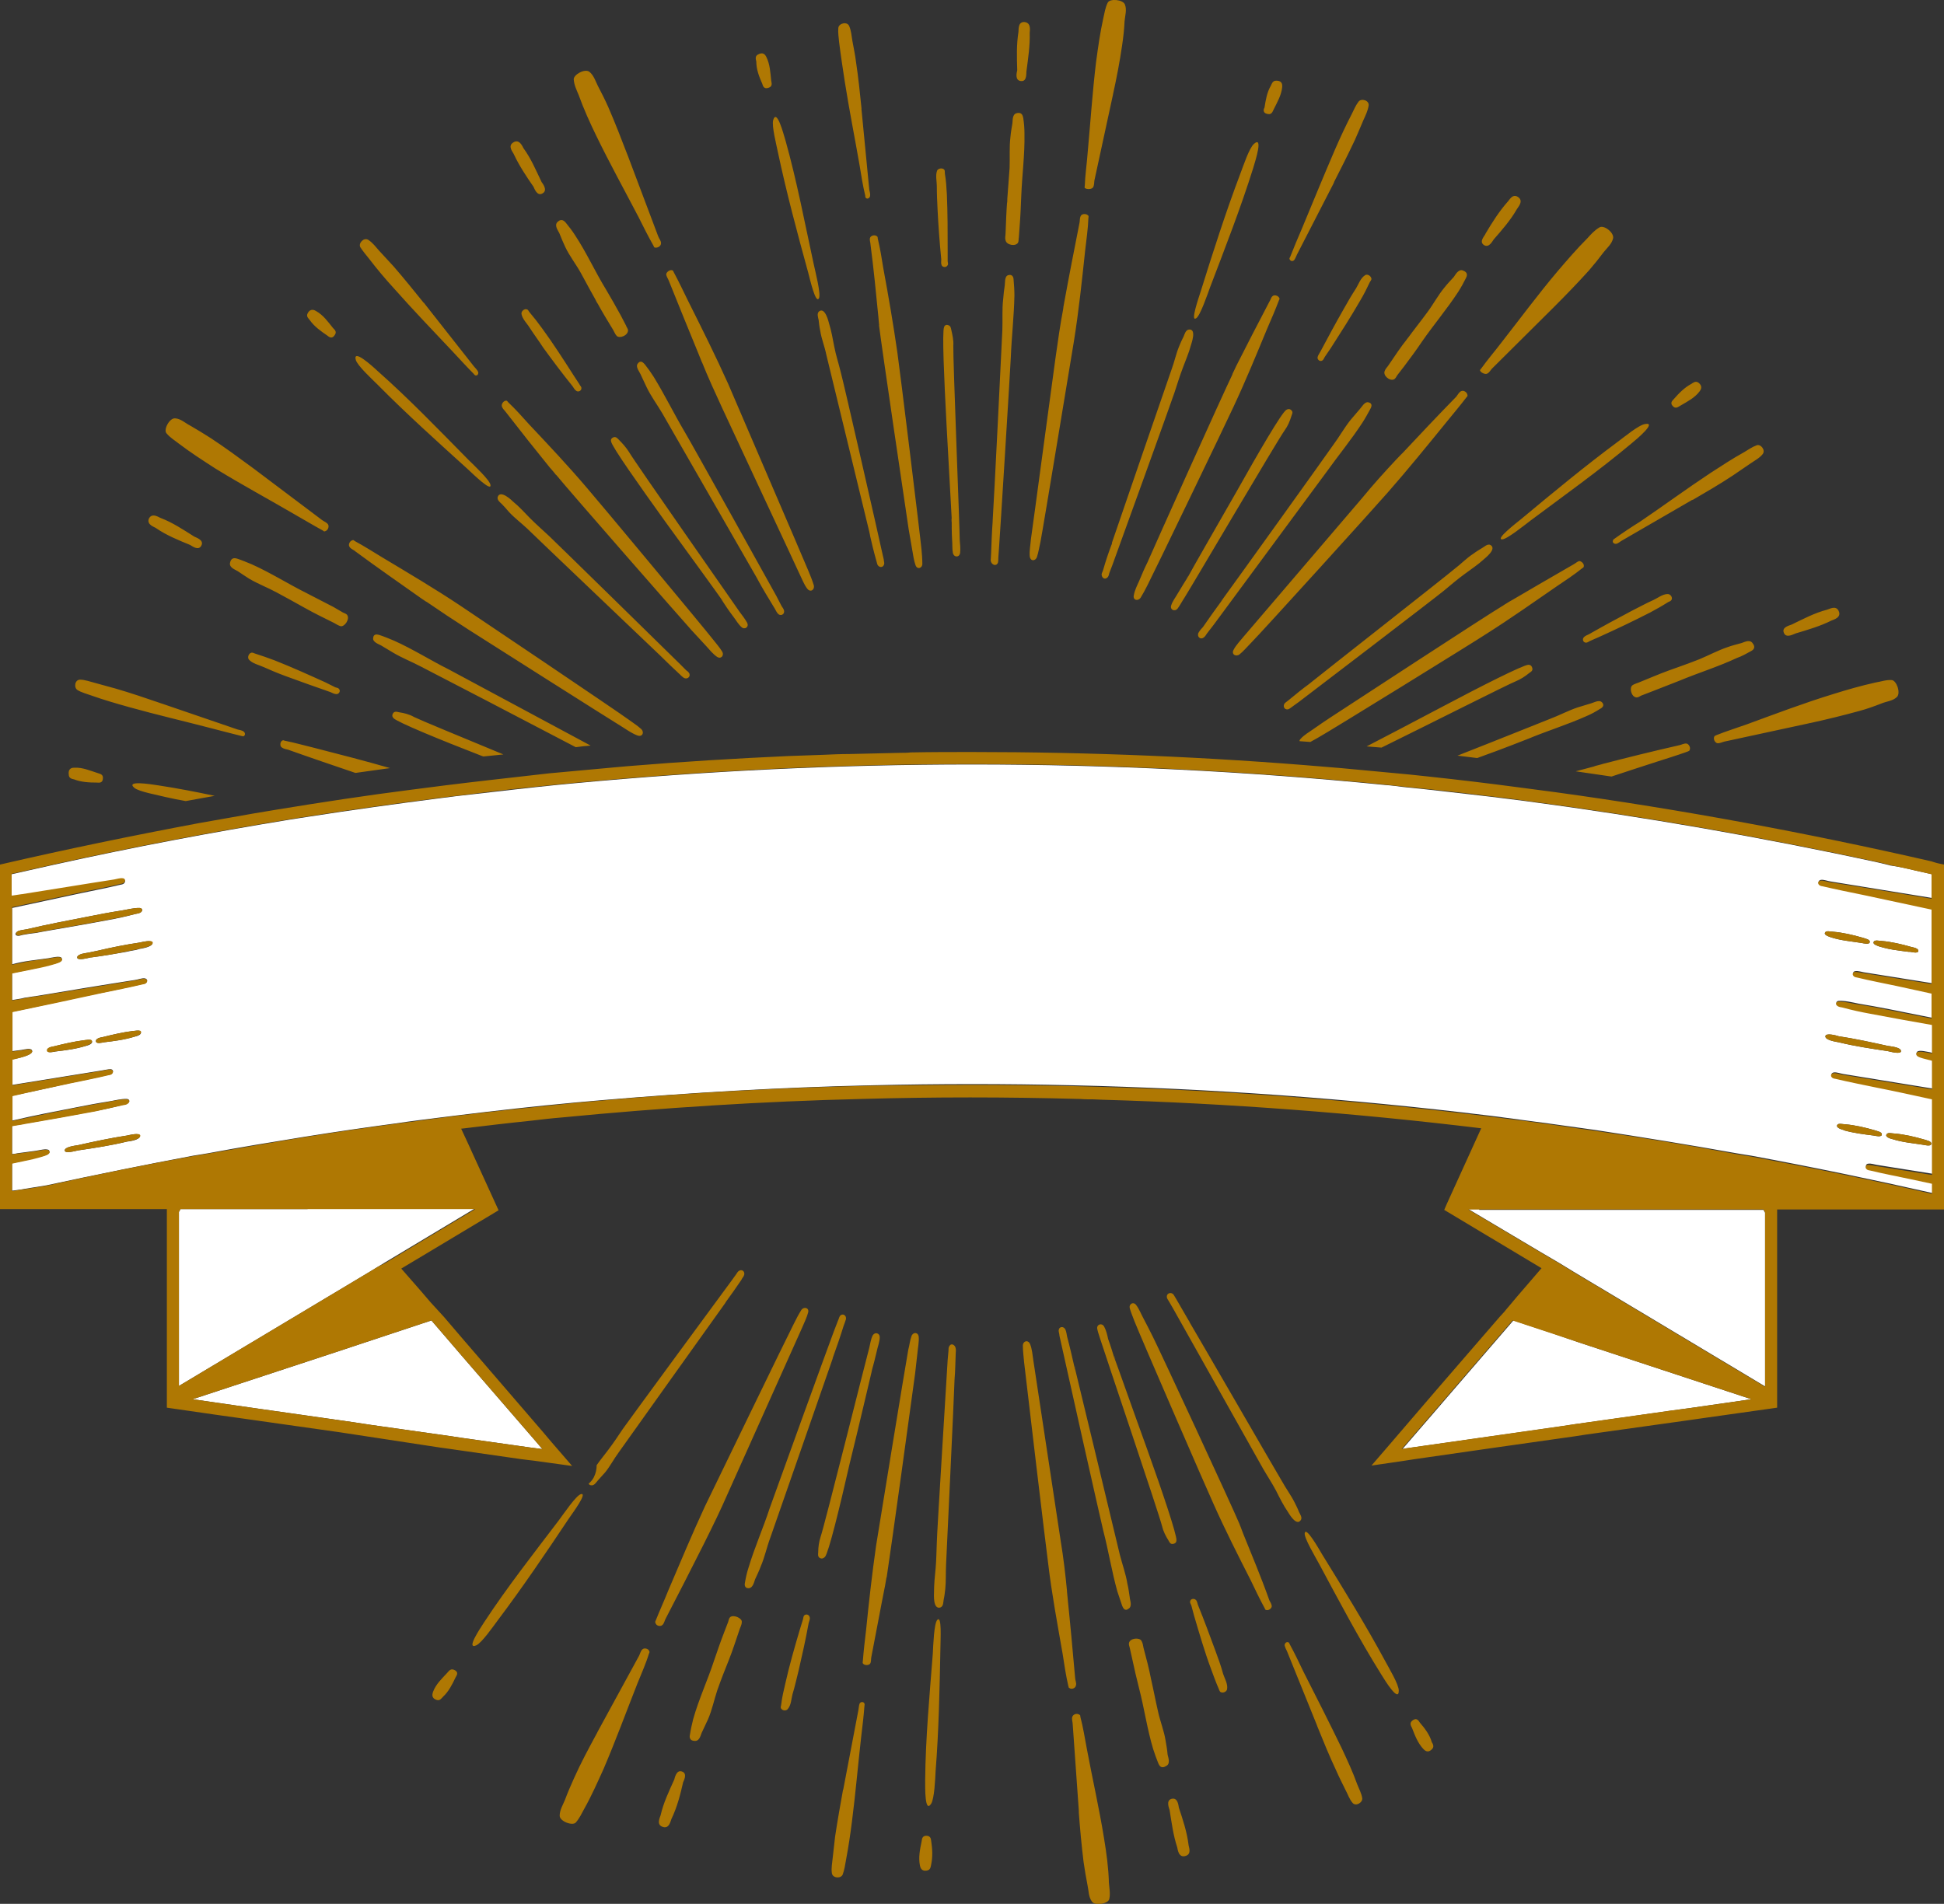
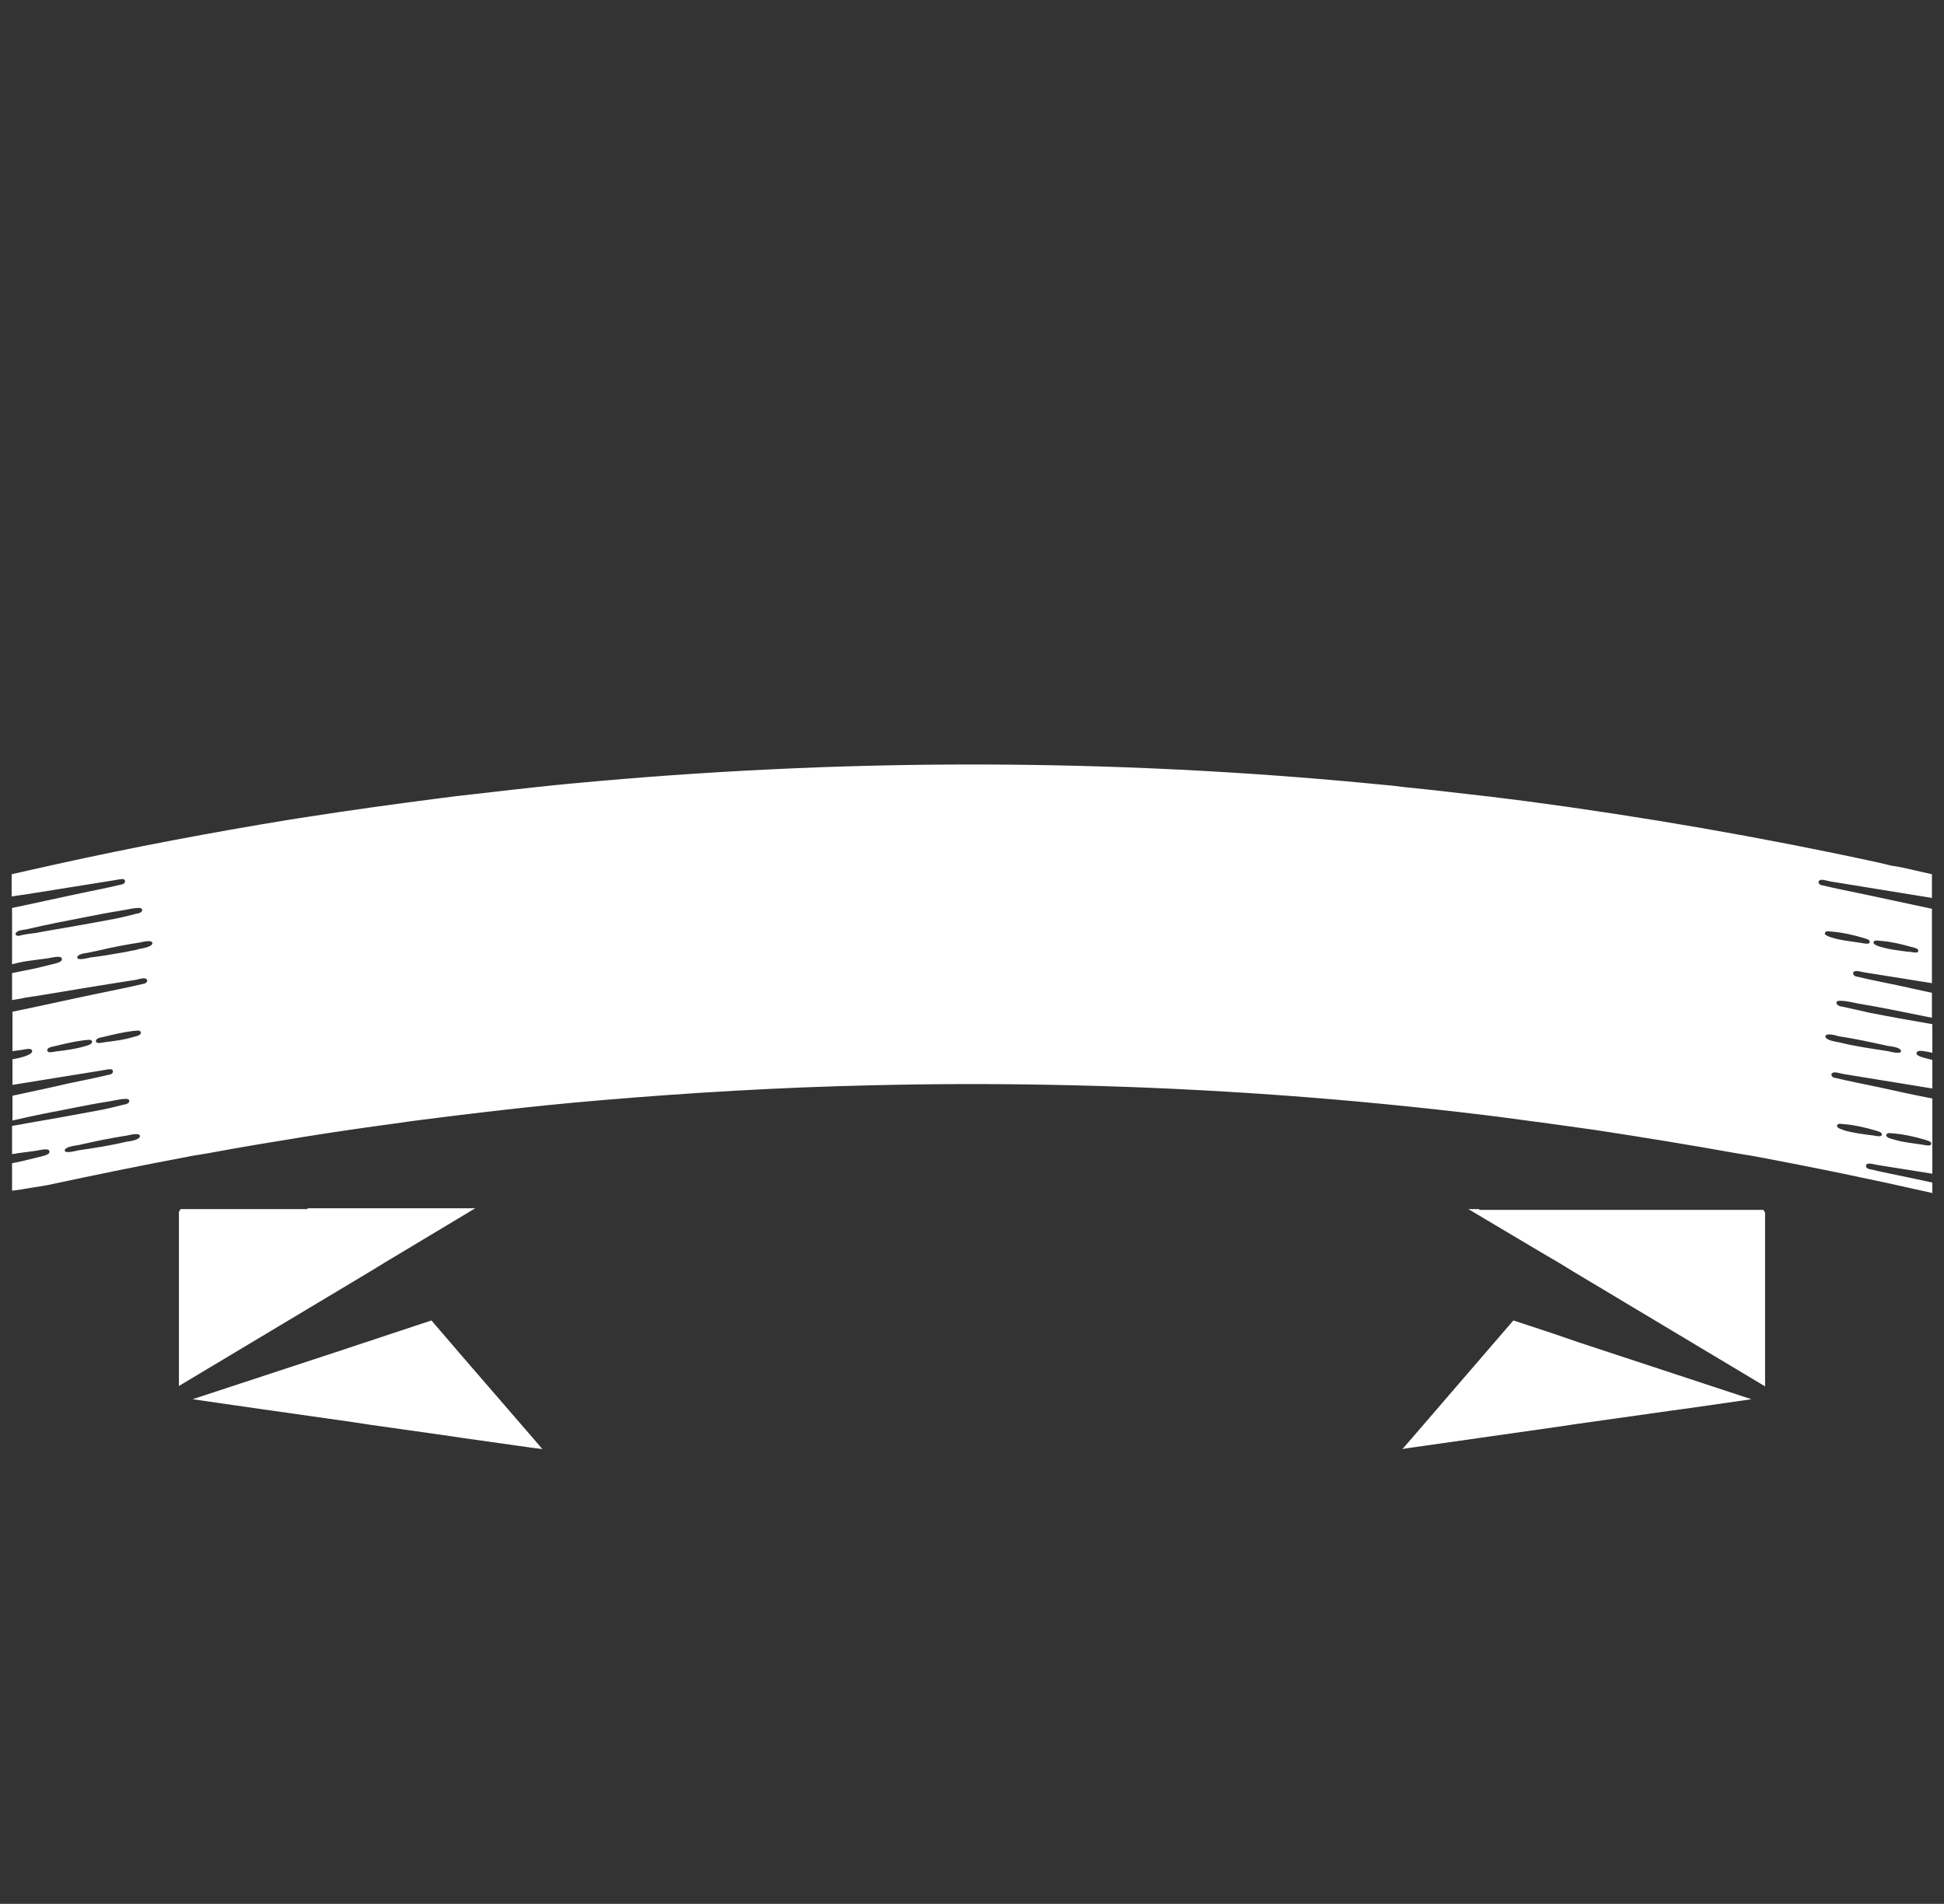
<svg xmlns="http://www.w3.org/2000/svg" fill="#000000" height="473.6" preserveAspectRatio="xMidYMid meet" version="1" viewBox="0.0 0.0 483.5 473.6" width="483.5" zoomAndPan="magnify">
  <rect x="0.0" y="0.0" width="483.5" height="473.6" fill="#333333" stroke="none" />
  <defs>
    <clipPath id="a">
-       <path d="M 0 0 L 483.5 0 L 483.5 473.648 L 0 473.648 Z M 0 0" />
-     </clipPath>
+       </clipPath>
  </defs>
  <g>
    <g id="change1_1">
      <path d="M 455.398 233.172 C 457.898 233.973 460.5 234.172 463 234.57 C 463.5 234.672 464.801 234.973 465 234.473 C 465.301 233.672 463.801 233.473 463.301 233.273 C 460.898 232.57 458.301 231.973 455.898 231.773 C 455.398 231.773 454.301 231.473 454 231.871 C 453.398 232.57 454.898 232.973 455.398 233.172 Z M 467.5 235.473 C 467.898 235.57 468.199 235.672 468.602 235.773 C 470.102 236.172 471.602 236.371 473.102 236.57 C 473.602 236.672 474.199 236.672 474.699 236.773 C 474.801 236.773 475 236.773 475.102 236.773 C 475.602 236.871 476.898 237.172 477.102 236.672 L 477.102 236.57 C 477.199 235.871 475.801 235.672 475.398 235.57 C 473 234.871 470.398 234.273 468 234.07 C 467.5 234.07 466.398 233.773 466.102 234.172 C 465.5 234.871 467 235.273 467.5 235.473 Z M 454 257.773 C 453.898 258.773 456.801 259.172 457.301 259.273 C 461.398 260.273 465.5 260.871 469.5 261.473 C 470 261.57 472.801 262.371 472.801 261.473 C 472.801 260.473 470 260.273 469.5 260.172 C 465.398 259.273 461.301 258.371 457.301 257.773 C 456.699 257.57 454.102 256.871 454 257.773 Z M 470.699 283.371 C 473.199 284.172 475.801 284.371 478.301 284.773 C 478.801 284.871 480.102 285.172 480.301 284.672 C 480.602 283.871 479.102 283.672 478.602 283.473 C 476.199 282.773 473.602 282.172 471.199 281.973 C 470.699 281.973 469.602 281.672 469.301 282.07 C 468.602 282.773 470.199 283.273 470.699 283.371 Z M 458.602 281.172 C 461.102 281.871 463.602 282.172 466 282.473 C 466.5 282.57 467.801 282.871 468 282.371 C 468.301 281.57 466.801 281.371 466.301 281.172 C 463.898 280.473 461.301 279.871 458.898 279.672 C 458.398 279.672 457.301 279.371 457 279.773 C 456.5 280.473 457.801 280.871 458.398 281.07 L 458.5 281.07 Z M 34.898 256.57 C 34.602 256.172 33.5 256.473 33 256.473 C 30.602 256.773 28 257.371 25.602 257.973 C 25.102 258.07 23.602 258.273 23.898 259.172 C 24.102 259.672 25.398 259.371 25.898 259.273 C 28.398 258.973 30.898 258.672 33.5 257.871 C 34 257.773 35.5 257.371 34.898 256.57 Z M 34.801 282.57 C 34.699 281.672 32.102 282.371 31.602 282.473 C 27.602 283.07 23.398 283.973 19.398 284.871 C 18.801 284.973 16.102 285.273 16.102 286.172 C 16.102 287.07 18.898 286.273 19.398 286.172 C 23.5 285.57 27.5 284.973 31.602 283.973 C 32 283.973 34.898 283.57 34.801 282.57 Z M 22.801 258.871 C 22.5 258.473 21.398 258.773 20.898 258.773 C 18.5 259.07 15.898 259.672 13.5 260.273 C 13 260.371 11.5 260.57 11.801 261.473 C 12 261.973 13.301 261.672 13.801 261.57 C 16.301 261.273 18.801 260.973 21.398 260.172 C 21.801 260.07 23.301 259.672 22.801 258.871 Z M 30.898 236.871 C 31.602 236.773 32.199 236.57 32.898 236.473 C 33.5 236.371 34.102 236.273 34.602 236.07 C 35.102 235.973 38 235.57 37.898 234.57 C 37.801 233.672 35.199 234.371 34.699 234.473 C 31.301 234.973 27.801 235.672 24.398 236.473 C 23.801 236.57 23.102 236.773 22.5 236.871 C 22.199 236.973 21.199 237.07 20.398 237.273 C 19.699 237.473 19.199 237.773 19.199 238.172 C 19.199 239.07 22 238.273 22.5 238.172 C 25.199 237.871 28 237.371 30.898 236.871 Z M 3.898 232.172 C 3.801 232.473 3.898 232.672 4.301 232.773 C 4.699 232.871 5.199 232.672 5.602 232.57 C 6.699 232.371 7.898 232.172 9 232.07 C 9.199 232.07 9.398 231.973 9.5 231.973 C 10 231.871 10.5 231.773 11.102 231.672 C 16.301 230.773 21.602 229.871 26.898 228.871 C 29.102 228.473 31.398 227.973 33.602 227.371 C 33.898 227.273 34.398 227.273 34.801 227.07 C 35.602 226.672 35.5 225.973 34.801 225.871 C 33.301 225.773 31.301 226.371 29.801 226.57 C 27.199 226.973 24.602 227.473 22.102 227.973 C 16.898 228.973 11.699 229.973 6.602 231.172 C 6 231.273 5.199 231.371 4.602 231.57 C 4.199 231.773 4 231.973 3.898 232.172 Z M 476.5 216.57 C 477.801 216.871 479.102 217.172 480.5 217.473 L 480.5 223.371 C 479.602 223.273 479.898 223.273 480.5 223.371 C 472.102 221.973 463.699 220.672 455.301 219.273 C 454.602 219.172 453.602 218.773 452.898 218.871 C 452.301 218.973 452 219.57 452.699 220.07 C 452.898 220.172 453.199 220.273 453.398 220.273 C 456.801 221.07 460.301 221.773 463.699 222.473 C 469.301 223.672 474.898 224.871 480.5 226.07 L 480.5 244.57 C 474.898 243.672 469.199 242.773 463.602 241.871 C 463 241.773 462.102 241.473 461.5 241.57 C 460.898 241.57 460.602 242.273 461.301 242.773 C 461.5 242.871 461.801 242.973 462 242.973 C 465.301 243.773 468.5 244.371 471.801 245.07 C 474.699 245.672 477.602 246.371 480.5 246.973 L 480.5 253.172 C 477 252.473 473.5 251.773 470 251.07 C 467.398 250.57 464.801 250.07 462.301 249.672 C 460.801 249.371 458.801 248.871 457.301 248.973 C 456.602 249.07 456.5 249.672 457.301 250.172 C 457.602 250.371 458.102 250.371 458.5 250.473 C 460.699 250.973 463 251.473 465.199 251.973 C 470.301 252.973 475.398 253.871 480.602 254.773 L 480.602 261.871 C 480.398 261.871 480.301 261.871 480.102 261.773 C 479.398 261.672 477.199 261.07 476.801 261.672 C 476.199 262.473 477.699 262.871 478.301 263.07 C 479.102 263.273 479.898 263.473 480.602 263.672 L 480.602 270.773 C 473.199 269.57 465.898 268.371 458.5 267.172 C 457.801 267.07 456.801 266.672 456.102 266.773 C 455.5 266.871 455.199 267.473 455.898 267.973 C 456.102 268.07 456.398 268.172 456.602 268.172 C 460 268.973 463.5 269.672 466.898 270.371 C 471.398 271.371 476 272.371 480.602 273.273 L 480.602 291.973 C 476 291.273 471.398 290.473 466.801 289.773 C 466.199 289.672 465.301 289.371 464.699 289.473 C 464.102 289.473 463.801 290.172 464.5 290.672 C 464.699 290.773 465 290.871 465.199 290.871 C 468.5 291.672 471.699 292.273 475 292.973 C 476.898 293.371 478.699 293.773 480.602 294.172 L 480.602 296.773 C 465.602 293.371 450.602 290.273 435.5 287.473 C 434.898 287.371 434.301 287.273 433.602 287.172 C 433 287.07 432.398 286.973 431.801 286.871 C 420.102 284.773 408.398 282.871 396.602 281.07 C 389 279.973 381.5 278.973 373.898 277.973 C 373.699 277.973 373.398 277.871 373.199 277.871 C 372.699 277.773 372.199 277.773 371.602 277.672 C 371.102 277.57 370.602 277.57 370 277.473 C 335.699 273.273 301.199 270.773 266.699 269.973 C 258.398 269.773 250.102 269.672 241.801 269.672 C 233.5 269.672 225.199 269.773 216.898 269.973 C 194.5 270.473 172.102 271.773 149.699 273.672 C 147.398 273.871 145.102 274.07 142.898 274.273 C 133.102 275.172 123.398 276.273 113.602 277.473 C 113.102 277.57 112.602 277.57 112 277.672 C 111.5 277.773 111 277.773 110.398 277.871 C 106.398 278.371 102.301 278.871 98.301 279.473 C 90.801 280.473 83.301 281.57 75.801 282.773 C 67.801 284.07 59.801 285.371 51.801 286.871 C 51.199 286.973 50.602 287.07 50 287.172 C 49.398 287.273 48.801 287.371 48.102 287.473 C 35.898 289.773 23.602 292.273 11.5 294.871 C 9.398 295.172 7.398 295.57 5.301 295.871 C 6.199 295.773 6.199 295.773 3.199 296.172 C 3.102 296.172 3 296.172 3 296.172 L 3 289.371 C 3.898 289.172 4.801 288.973 5.801 288.773 C 7.398 288.371 9.102 287.973 10.699 287.57 C 11.301 287.371 12.699 287.07 12.199 286.172 C 11.801 285.57 9.602 286.172 8.898 286.273 C 7.398 286.473 5.898 286.672 4.398 286.871 C 3.898 286.973 3.5 287.07 3 287.07 L 3 280.07 C 4 279.871 5 279.773 5.898 279.57 C 6.102 279.57 6.301 279.473 6.398 279.473 C 12.199 278.473 17.898 277.473 23.699 276.371 C 25.898 275.973 28.199 275.473 30.398 274.871 C 30.699 274.773 31.199 274.773 31.602 274.57 C 32.398 274.172 32.301 273.473 31.602 273.371 C 30.102 273.273 28.102 273.871 26.602 274.07 C 24 274.473 21.398 274.973 18.898 275.473 C 13.699 276.473 8.5 277.473 3.398 278.672 C 3.301 278.672 3.199 278.672 3.102 278.773 L 3.102 272.57 C 7.801 271.57 12.5 270.57 17.199 269.473 C 20.5 268.773 23.699 268.172 27 267.371 C 27.199 267.371 27.5 267.273 27.699 267.172 C 28.398 266.672 28.102 265.973 27.5 265.973 C 26.898 265.973 26 266.172 25.398 266.273 C 18 267.473 10.5 268.672 3.102 269.871 L 3.102 263.473 C 3.199 263.473 3.199 263.473 3.301 263.473 C 3.898 263.371 8.801 262.473 7.898 261.172 C 7.5 260.672 6 261.07 5.398 261.172 C 4.602 261.273 3.801 261.371 3.102 261.473 L 3.102 251.672 C 10.5 250.172 17.898 248.473 25.199 246.973 C 28.602 246.273 32.102 245.57 35.5 244.773 C 35.699 244.773 36 244.672 36.199 244.57 C 36.898 244.07 36.602 243.473 36 243.371 C 35.301 243.273 34.301 243.672 33.602 243.773 C 25.199 245.07 16.801 246.473 8.398 247.871 C 9.301 247.773 9.398 247.672 6.301 248.172 C 5.199 248.371 5.398 248.273 6 248.273 C 5 248.473 4 248.57 3 248.773 L 3 242.07 C 5 241.672 6.898 241.273 8.898 240.871 C 10.5 240.473 12.199 240.07 13.801 239.672 C 14.398 239.473 15.801 239.172 15.301 238.273 C 14.898 237.672 12.699 238.273 12 238.371 C 10.5 238.57 9 238.773 7.5 238.973 C 6 239.172 4.5 239.473 3 239.871 L 3 225.871 C 8.699 224.672 14.5 223.371 20.199 222.172 C 23.5 221.473 26.699 220.871 30 220.07 C 30.199 220.07 30.5 219.973 30.699 219.871 C 31.398 219.371 31.102 218.672 30.5 218.672 C 29.898 218.672 29 218.871 28.398 218.973 C 20.699 220.172 13 221.473 5.199 222.672 C 5.801 222.57 5.699 222.57 3.102 222.973 C 3 222.973 3 222.973 2.898 222.973 L 2.898 217.473 C 4.199 217.172 5.5 216.871 6.898 216.57 C 9.102 216.07 11.398 215.57 13.602 215.07 C 33 210.773 52.602 207.07 72.199 203.871 C 73.699 203.672 75.199 203.371 76.699 203.172 C 87.602 201.473 98.5 199.973 109.398 198.57 C 112.199 198.172 115 197.871 117.699 197.57 C 124.602 196.773 131.5 195.973 138.398 195.273 C 139.801 195.172 141.199 194.973 142.602 194.871 C 175.602 191.773 208.699 190.172 241.699 190.172 C 276 190.172 310.301 191.871 344.5 195.273 C 346 195.371 347.5 195.57 349 195.773 C 356.199 196.473 363.398 197.371 370.602 198.172 C 373.5 198.57 376.5 198.871 379.398 199.273 C 408.801 203.172 438.199 208.273 467.199 214.57 C 468 214.773 468.801 214.973 469.699 215.172 C 469.801 215.172 469.898 215.172 470 215.273 C 472.199 215.57 474.398 216.07 476.5 216.57 Z M 367.898 300.773 L 365.199 300.773 L 383.199 311.473 L 387.801 314.172 L 389.602 315.273 L 391.398 316.371 L 438 344.273 L 439 344.871 L 439 301.672 L 438.602 300.973 L 367.898 300.973 Z M 76.5 300.773 L 44.898 300.773 L 44.5 301.473 L 44.5 344.773 L 45.5 344.172 L 92.102 316.273 L 93.898 315.172 L 95.699 314.07 L 118.199 300.57 L 76.5 300.57 Z M 85.602 335.672 L 47.898 348.07 L 58.301 349.57 L 65.301 350.57 L 87.801 353.773 L 92.398 354.473 L 112.199 357.273 L 114.801 357.672 L 131.801 360.07 L 134.898 360.473 L 133.102 358.371 L 114.602 336.973 L 112.801 334.871 L 107.301 328.473 L 88.301 334.773 Z M 392.801 333.973 L 435.602 348.07 L 420.301 350.273 L 415.898 350.871 L 391.801 354.273 L 388.5 354.773 L 349.898 360.273 L 348.801 360.473 L 349.5 359.672 L 357.699 350.172 L 359.5 348.07 L 376.398 328.473 L 386.398 331.773 L 392.801 333.973" fill="#ffffff" />
    </g>
    <g clip-path="url(#a)" id="change2_1">
-       <path d="M 455.398 233.172 C 457.898 233.973 460.5 234.172 463 234.57 C 463.5 234.672 464.801 234.973 465 234.473 C 465.301 233.672 463.801 233.473 463.301 233.273 C 460.898 232.57 458.301 231.973 455.898 231.773 C 455.398 231.773 454.301 231.473 454 231.871 C 453.398 232.57 454.898 232.973 455.398 233.172 Z M 467.5 235.473 C 467.898 235.57 468.199 235.672 468.602 235.773 C 470.102 236.172 471.602 236.371 473.102 236.57 C 473.602 236.672 474.199 236.672 474.699 236.773 C 474.801 236.773 475 236.773 475.102 236.773 C 475.602 236.871 476.898 237.172 477.102 236.672 L 477.102 236.57 C 477.199 235.871 475.801 235.672 475.398 235.57 C 473 234.871 470.398 234.273 468 234.07 C 467.5 234.07 466.398 233.773 466.102 234.172 C 465.5 234.871 467 235.273 467.5 235.473 Z M 454 257.773 C 453.898 258.773 456.801 259.172 457.301 259.273 C 461.398 260.273 465.5 260.871 469.5 261.473 C 470 261.57 472.801 262.371 472.801 261.473 C 472.801 260.473 470 260.273 469.5 260.172 C 465.398 259.273 461.301 258.371 457.301 257.773 C 456.699 257.57 454.102 256.871 454 257.773 Z M 458.398 281.07 C 458.398 281.07 458.5 281.07 458.398 281.07 C 458.5 281.07 458.602 281.07 458.602 281.172 C 461.102 281.871 463.602 282.172 466 282.473 C 466.5 282.57 467.801 282.871 468 282.371 C 468.301 281.57 466.801 281.371 466.301 281.172 C 463.898 280.473 461.301 279.871 458.898 279.672 C 458.398 279.672 457.301 279.371 457 279.773 C 456.5 280.473 457.801 280.871 458.398 281.07 Z M 470.699 283.371 C 473.199 284.172 475.801 284.371 478.301 284.773 C 478.801 284.871 480.102 285.172 480.301 284.672 C 480.602 283.871 479.102 283.672 478.602 283.473 C 476.199 282.773 473.602 282.172 471.199 281.973 C 470.699 281.973 469.602 281.672 469.301 282.07 C 468.602 282.773 470.199 283.273 470.699 283.371 Z M 33.602 227.371 C 33.898 227.273 34.398 227.273 34.801 227.07 C 35.602 226.672 35.5 225.973 34.801 225.871 C 33.301 225.773 31.301 226.371 29.801 226.57 C 27.199 226.973 24.602 227.473 22.102 227.973 C 16.898 228.973 11.699 229.973 6.602 231.172 C 6 231.273 5.199 231.371 4.602 231.57 C 4.301 231.672 4.102 231.871 4 232.07 C 3.898 232.371 4 232.57 4.398 232.672 C 4.801 232.773 5.301 232.57 5.699 232.473 C 6.801 232.273 8 232.07 9.102 231.973 C 9.301 231.973 9.5 231.871 9.602 231.871 C 10.102 231.773 10.602 231.672 11.199 231.57 C 16.398 230.672 21.699 229.773 27 228.773 C 29.102 228.371 31.301 227.973 33.602 227.371 Z M 34.699 234.473 C 31.301 234.973 27.801 235.672 24.398 236.473 C 23.801 236.57 23.102 236.773 22.5 236.871 C 22.199 236.973 21.199 237.07 20.398 237.273 C 19.699 237.473 19.199 237.773 19.199 238.172 C 19.199 239.07 22 238.273 22.5 238.172 C 22.602 238.172 22.699 238.172 22.801 238.172 C 25.5 237.773 28.301 237.371 31 236.773 C 31.699 236.672 32.301 236.473 33 236.371 C 33.602 236.273 34.199 236.172 34.699 235.973 C 35.199 235.871 38.102 235.473 38 234.473 C 37.898 233.672 35.301 234.371 34.699 234.473 Z M 33 256.473 C 30.602 256.773 28 257.371 25.602 257.973 C 25.102 258.07 23.602 258.273 23.898 259.172 C 24.102 259.672 25.398 259.371 25.898 259.273 C 28.398 258.973 30.898 258.672 33.5 257.871 C 34 257.672 35.5 257.273 35 256.473 C 34.602 256.172 33.5 256.473 33 256.473 Z M 20.801 258.773 C 18.398 259.07 15.801 259.672 13.398 260.273 C 12.898 260.371 11.398 260.57 11.699 261.473 C 11.898 261.973 13.199 261.672 13.699 261.57 C 16.199 261.273 18.699 260.973 21.301 260.172 C 21.801 259.973 23.301 259.57 22.801 258.773 C 22.5 258.473 21.301 258.672 20.801 258.773 Z M 31.602 282.473 C 27.602 283.07 23.398 283.973 19.398 284.871 C 18.801 284.973 16.102 285.273 16.102 286.172 C 16.102 287.07 18.898 286.273 19.398 286.172 C 23.5 285.57 27.5 284.973 31.602 283.973 C 32.102 283.871 35 283.473 34.898 282.473 C 34.801 281.672 32.199 282.371 31.602 282.473 Z M 95.699 314.273 L 118.199 300.773 L 44.898 300.773 L 44.5 301.473 L 44.5 344.773 L 45.5 344.172 L 92.102 316.273 L 93.898 315.172 Z M 114.602 336.973 L 112.801 334.871 L 107.301 328.473 L 88.301 334.773 L 85.602 335.672 L 47.898 348.07 L 58.301 349.57 L 65.301 350.57 L 87.801 353.773 L 92.398 354.473 L 112.199 357.273 L 114.801 357.672 L 131.801 360.07 L 134.898 360.473 L 133.102 358.371 Z M 241.699 269.871 C 250 269.871 258.301 269.973 266.602 270.172 C 301.102 270.973 335.5 273.473 369.898 277.672 C 370.398 277.773 370.898 277.773 371.5 277.871 C 372 277.973 372.5 277.973 373.102 278.07 C 373.301 278.07 373.602 278.172 373.801 278.172 C 381.398 279.07 388.898 280.172 396.5 281.273 C 408.199 282.973 420 284.871 431.699 287.07 C 432.301 287.172 432.898 287.273 433.5 287.371 C 434.102 287.473 434.699 287.57 435.398 287.672 C 450.5 290.473 465.602 293.57 480.5 296.973 L 480.5 294.473 C 478.602 294.07 476.801 293.672 474.898 293.273 C 471.602 292.57 468.398 291.973 465.102 291.172 C 464.898 291.172 464.602 291.07 464.398 290.973 C 463.699 290.473 464 289.773 464.602 289.773 C 465.199 289.773 466.102 289.973 466.699 290.07 C 471.301 290.773 475.898 291.57 480.5 292.273 L 480.5 273.473 C 475.898 272.473 471.398 271.473 466.801 270.57 C 463.398 269.871 459.898 269.172 456.5 268.371 C 456.301 268.371 456 268.273 455.801 268.172 C 455.102 267.672 455.398 267.07 456 266.973 C 456.699 266.871 457.699 267.273 458.398 267.371 C 465.801 268.57 473.102 269.773 480.5 270.973 L 480.5 263.871 C 479.699 263.672 478.898 263.473 478.199 263.273 C 477.602 263.07 476.199 262.773 476.699 261.871 C 477.102 261.273 479.301 261.871 480 261.973 C 480.199 261.973 480.301 261.973 480.5 262.07 L 480.5 254.973 C 475.398 254.07 470.301 253.172 465.102 252.172 C 462.898 251.773 460.602 251.273 458.398 250.672 C 458.102 250.57 457.602 250.57 457.199 250.371 C 456.398 249.973 456.5 249.273 457.199 249.172 C 458.699 249.07 460.699 249.672 462.199 249.871 C 464.801 250.273 467.398 250.773 469.898 251.273 C 473.398 251.973 476.898 252.672 480.398 253.371 L 480.398 247.172 C 477.5 246.57 474.602 245.871 471.699 245.273 C 468.398 244.57 465.199 243.973 461.898 243.172 C 461.699 243.172 461.398 243.07 461.199 242.973 C 460.5 242.473 460.801 241.773 461.398 241.773 C 462 241.773 462.898 241.973 463.5 242.07 C 469.102 242.973 474.801 243.871 480.398 244.773 L 480.398 226.273 C 474.801 225.07 469.199 223.871 463.602 222.672 C 460.199 221.973 456.699 221.273 453.301 220.473 C 453.102 220.473 452.801 220.371 452.602 220.273 C 451.898 219.773 452.199 219.172 452.801 219.07 C 453.5 218.973 454.5 219.371 455.199 219.473 C 463.602 220.773 472 222.172 480.398 223.57 C 479.801 223.473 479.602 223.473 480.398 223.57 L 480.398 217.473 C 479.102 217.172 477.801 216.871 476.398 216.57 C 474.301 216.07 472.102 215.57 470 215.172 C 469.898 215.172 469.801 215.172 469.699 215.07 C 468.898 214.871 468.102 214.672 467.199 214.473 C 438.102 208.172 408.801 203.07 379.398 199.172 C 376.5 198.773 373.5 198.371 370.602 198.07 C 363.398 197.172 356.199 196.371 349 195.672 C 347.5 195.473 346 195.371 344.5 195.172 C 310.301 191.773 275.898 190.07 241.699 190.07 C 208.699 190.07 175.602 191.672 142.602 194.773 C 141.199 194.871 139.801 195.07 138.398 195.172 C 131.5 195.871 124.602 196.57 117.699 197.473 C 114.898 197.773 112.102 198.172 109.398 198.473 C 98.5 199.871 87.602 201.371 76.699 203.07 C 75.199 203.273 73.699 203.57 72.199 203.773 C 52.602 206.973 33.102 210.672 13.602 214.973 C 11.398 215.473 9.102 215.973 6.898 216.473 C 5.602 216.773 4.301 217.07 2.898 217.371 L 2.898 222.773 C 3 222.773 3 222.773 3.102 222.773 C 5.699 222.371 5.801 222.371 5.199 222.473 C 12.898 221.273 20.602 219.973 28.398 218.773 C 29 218.672 29.898 218.371 30.5 218.473 C 31.102 218.473 31.398 219.172 30.699 219.672 C 30.5 219.773 30.199 219.871 30 219.871 C 26.699 220.672 23.5 221.273 20.199 221.973 C 14.5 223.172 8.699 224.473 3 225.672 L 3 239.973 C 4.5 239.672 6 239.371 7.5 239.07 C 9 238.871 10.5 238.672 12 238.473 C 12.699 238.371 14.898 237.773 15.301 238.371 C 15.898 239.172 14.398 239.57 13.801 239.773 C 12.199 240.273 10.5 240.672 8.898 240.973 C 6.898 241.371 5 241.773 3 242.172 L 3 248.871 C 4 248.672 5 248.57 6 248.371 C 5.398 248.473 5.301 248.473 6.301 248.273 C 9.301 247.773 9.301 247.773 8.398 247.973 C 16.801 246.57 25.199 245.273 33.602 243.871 C 34.301 243.773 35.301 243.371 36 243.473 C 36.602 243.57 36.898 244.172 36.199 244.672 C 36 244.773 35.699 244.871 35.5 244.871 C 32.102 245.672 28.602 246.371 25.199 247.07 C 17.801 248.672 10.398 250.273 3.102 251.773 L 3.102 261.57 C 3.898 261.473 4.699 261.371 5.398 261.273 C 6 261.172 7.5 260.773 7.898 261.273 C 8.801 262.473 3.801 263.371 3.301 263.57 C 3.199 263.57 3.199 263.57 3.102 263.57 L 3.102 269.973 C 10.5 268.773 18 267.57 25.398 266.371 C 26 266.273 26.898 265.973 27.5 266.07 C 28.102 266.07 28.398 266.773 27.699 267.273 C 27.5 267.371 27.199 267.473 27 267.473 C 23.699 268.273 20.5 268.871 17.199 269.57 C 12.5 270.57 7.801 271.57 3.102 272.672 L 3.102 278.871 C 3.199 278.871 3.301 278.871 3.398 278.773 C 8.602 277.672 13.801 276.57 18.898 275.57 C 21.5 275.07 24.102 274.57 26.602 274.172 C 28.102 273.871 30.102 273.371 31.602 273.473 C 32.301 273.57 32.398 274.172 31.602 274.672 C 31.301 274.871 30.801 274.871 30.398 274.973 C 28.199 275.473 25.898 275.973 23.699 276.473 C 17.898 277.57 12.199 278.57 6.398 279.57 C 6.301 279.57 6.102 279.57 5.898 279.672 C 4.898 279.871 3.898 279.973 3 280.172 L 3 287.172 C 3.5 287.07 3.898 286.973 4.398 286.973 C 5.898 286.773 7.398 286.57 8.898 286.371 C 9.602 286.273 11.801 285.672 12.199 286.273 C 12.801 287.07 11.301 287.473 10.699 287.672 C 9.102 288.172 7.398 288.57 5.801 288.871 C 4.898 289.07 4 289.273 3 289.473 L 3 296.273 C 3.102 296.273 3.102 296.273 3.199 296.273 C 6.199 295.773 6.199 295.773 5.301 295.973 C 7.398 295.672 9.398 295.273 11.5 294.973 C 23.699 292.273 35.898 289.773 48.102 287.57 C 48.699 287.473 49.301 287.371 50 287.273 C 50.602 287.172 51.199 287.07 51.801 286.973 C 59.801 285.57 67.801 284.172 75.801 282.871 C 83.301 281.672 90.801 280.57 98.301 279.57 C 102.301 279.07 106.398 278.473 110.398 277.973 C 110.898 277.871 111.398 277.871 112 277.773 C 112.5 277.672 113 277.672 113.602 277.57 C 123.301 276.371 133.102 275.371 142.898 274.371 C 145.199 274.172 147.5 273.973 149.699 273.773 C 172.102 271.773 194.5 270.57 216.898 270.07 C 225.199 269.973 233.398 269.871 241.699 269.871 Z M 439 301.57 L 438.602 300.871 L 365.199 300.871 L 383.199 311.57 L 387.801 314.273 L 389.602 315.371 L 391.398 316.473 L 438 344.371 L 439 344.973 Z M 420.301 350.273 L 435.602 348.07 L 392.801 333.973 L 386.199 331.773 L 376.199 328.473 L 359.301 348.07 L 357.5 350.172 L 349.301 359.672 L 348.602 360.473 L 349.699 360.273 L 388.301 354.773 L 391.602 354.273 L 415.699 350.871 Z M 483.5 215.07 L 483.5 300.871 L 442 300.871 L 442 350.172 L 424.301 352.672 L 419.398 353.371 L 394.398 356.871 L 391.801 357.273 L 372.102 360.07 L 367.898 360.672 L 351.898 362.973 L 348 363.57 L 341.102 364.57 L 344.898 360.172 L 347.301 357.371 L 355.199 348.172 L 357 346.07 L 373 327.57 L 374.102 326.371 L 375 325.273 L 375.102 325.172 L 377.199 322.672 L 383.398 315.473 L 359.199 300.973 L 359.801 299.57 L 360.801 297.371 L 368.398 280.672 C 337.102 276.871 305.602 274.473 274.199 273.57 C 273.398 273.57 272.699 273.473 271.898 273.473 C 270.801 273.473 269.699 273.473 268.602 273.371 C 268.5 273.371 268.301 273.371 268.199 273.371 C 250.301 272.871 232.301 272.871 214.398 273.371 C 189.5 273.973 164.602 275.57 139.801 277.973 C 137.301 278.172 134.699 278.473 132.199 278.773 C 126.398 279.371 120.5 280.07 114.699 280.773 L 116.602 284.871 L 117.602 287.07 L 124 301.07 L 99.801 315.57 L 104.699 321.172 L 107.102 323.973 L 108.199 325.172 L 109.301 326.371 L 110.398 327.57 L 115.102 333.07 L 117 335.273 L 135 356.172 L 137.199 358.773 L 142.301 364.672 L 132.898 363.371 L 131.199 363.172 L 129.602 362.973 L 112.199 360.473 L 109.301 360.07 L 89 356.973 L 84.398 356.273 L 61.801 353.07 L 54 351.973 L 41.5 350.172 L 41.5 300.773 L 0 300.773 L 0 233.07 C 0 232.973 0 232.973 0 232.871 L 0 215.07 C 16.398 211.273 32.898 207.871 49.398 204.773 C 53.898 203.973 58.5 203.172 63 202.371 C 65 202.07 67 201.672 69 201.371 C 80 199.57 91.102 197.871 102.102 196.473 C 105 196.07 107.801 195.773 110.699 195.371 C 117.898 194.473 125.102 193.672 132.199 192.871 C 133.699 192.672 135.102 192.57 136.602 192.371 C 142.102 191.871 147.602 191.371 153 190.871 C 154.102 190.773 155.301 190.672 156.398 190.57 C 169.602 189.473 182.898 188.672 196.102 188.07 C 198.898 187.973 201.699 187.871 204.602 187.773 C 206.801 187.672 209.102 187.57 211.301 187.57 C 215.5 187.473 219.699 187.371 224 187.273 C 224.801 187.273 225.699 187.273 226.5 187.172 C 231.602 187.07 236.602 187.07 241.699 187.07 C 271.102 187.07 300.5 188.273 329.898 190.773 C 331.102 190.871 332.301 190.973 333.5 191.07 C 339.199 191.57 344.898 192.172 350.602 192.672 C 352.199 192.871 353.699 192.973 355.301 193.172 C 362.801 193.973 370.301 194.871 377.801 195.871 C 380.801 196.273 383.898 196.672 386.898 197.07 C 418.199 201.371 449.398 207.172 480.398 214.273 C 481.5 214.672 482.5 214.871 483.5 215.07 Z M 213.801 423.773 C 213.602 424.273 213.602 424.871 213.5 425.371 L 209.801 444.773 C 209.699 445.473 209.699 445.371 209.699 445.07 C 209 448.973 208.301 452.871 207.699 456.871 C 207.5 458.57 207.301 460.371 207.102 462.172 C 207 463.371 206.699 464.672 206.898 465.973 C 207.102 467.273 209.199 467.371 209.602 466.273 C 210 465.172 210.199 463.973 210.398 462.773 C 211 459.57 211.5 456.273 211.898 453.07 C 212.801 446.07 213.398 438.973 214.199 431.973 C 214.5 429.473 214.801 426.973 215 424.371 C 215 424.172 215.102 423.973 215 423.773 C 214.699 423.172 214 423.371 213.801 423.773 Z M 226.699 332.371 C 226.301 333.473 226.199 334.672 225.898 335.773 C 225.301 338.973 218.398 381.273 217.898 384.473 C 216.898 391.473 216.102 398.57 215.398 405.57 C 215.102 408.07 214.801 410.57 214.602 413.172 C 214.602 413.371 214.5 413.57 214.602 413.773 C 215 414.371 216.102 414.273 216.398 413.871 C 216.699 413.473 216.602 412.773 216.699 412.273 C 217.898 406.172 219 400.07 220.199 394.07 C 220 394.973 220 395.371 220.398 392.871 C 220.5 392.172 220.5 392.172 220.5 392.57 C 221.398 386.871 227.102 345.57 227.602 341.672 C 227.801 339.871 228 338.172 228.199 336.371 C 228.301 335.172 228.602 333.773 228.5 332.57 C 228.398 331.371 227.102 331.273 226.699 332.371 Z M 233.102 402.973 C 232.301 403.871 232.102 409.371 232 411.371 C 231.199 421.672 230.199 432.371 230.102 442.773 C 230.102 444.871 230 451.172 231.602 448.672 C 232.398 447.371 232.602 442.57 232.699 440.57 C 233.5 430.473 233.699 419.973 233.898 409.871 C 233.898 407.973 234.301 401.672 233.102 402.973 Z M 237.398 343.172 C 237.398 343.172 237.398 343.273 237.398 343.371 C 237.398 342.973 237.5 342.371 237.398 343.172 Z M 236.102 334.871 C 235.898 335.172 235.898 335.672 235.898 336.07 L 235.699 338.273 C 235.602 340.273 233 381.672 233 383.672 C 232.898 385.871 232.898 387.973 232.699 390.172 C 232.5 392.172 232.301 394.07 232.301 396.172 C 232.301 396.57 232 400.473 233.898 399.871 C 234.699 399.57 234.602 398.371 234.699 397.973 C 234.898 397.07 235 396.172 235.102 395.273 C 235.301 393.273 235.199 391.273 235.301 389.172 C 235.398 387.07 237.301 347.07 237.398 343.473 C 237.398 343.773 237.398 343.871 237.398 343.273 C 237.602 341.07 237.602 338.871 237.699 336.672 C 237.699 336.273 237.801 335.871 237.699 335.473 C 237.602 334.57 236.602 333.973 236.102 334.871 Z M 230.199 456.672 C 229.199 456.773 229.301 457.871 229.199 458.172 C 228.801 460.07 228.398 462.07 228.801 464.07 C 228.898 464.473 229.102 465.672 230.699 465.273 C 231.5 465.07 231.5 464.172 231.602 463.773 C 232 461.871 231.898 459.871 231.602 457.973 C 231.5 457.773 231.699 456.57 230.199 456.672 Z M 216.801 341.172 C 216.801 341.172 216.801 341.172 216.801 340.973 C 217.301 339.371 217.699 337.672 218.102 335.973 C 218.301 334.973 218.801 333.773 218.801 332.672 C 218.801 332.07 218.5 331.773 218.102 331.672 C 217.699 331.57 217.301 331.773 217 332.273 C 216.602 333.172 216.398 334.371 216.199 335.273 C 215.398 338.172 205.102 379.371 204.102 382.273 C 203.699 383.473 203.5 384.871 203.5 386.172 C 203.5 386.57 203.301 387.172 203.898 387.57 C 204.5 387.871 204.898 387.57 205.199 387.273 C 206.102 386.172 208.801 375.172 211.301 364.172 C 213.898 353.672 216.301 343.172 216.801 341.172 Z M 200 401.871 C 199.801 402.07 199.801 402.57 199.699 402.871 L 198.898 405.473 C 197.602 409.871 196.301 414.371 195.301 418.871 C 194.898 420.57 194.5 422.273 194.301 423.973 C 194.301 424.273 194.102 424.57 194.199 424.871 C 194.5 425.57 195.5 425.672 195.898 425.172 C 196.801 424.172 196.801 422.57 197.102 421.473 C 197.699 419.57 198.102 417.57 198.602 415.672 C 199.5 411.773 200.398 407.773 201.102 403.871 C 201.199 403.371 201.5 402.871 201.398 402.371 C 201.301 401.672 200.5 401.371 200 401.871 Z M 216.801 340.973 C 216.801 341.07 216.801 341.07 216.801 341.172 C 216.801 340.973 217.301 339.273 216.801 340.973 Z M 181.301 412.973 C 180.602 414.672 182 411.273 181.301 412.973 Z M 207.199 337.57 C 208.102 335.07 209 332.473 209.801 329.871 C 210 329.371 210.199 328.773 210.398 328.172 C 210.602 327.172 209.5 326.57 208.898 327.371 C 208.699 327.672 208.602 328.172 208.398 328.57 L 207.398 331.172 C 206.5 333.473 192.199 372.973 191.398 375.273 C 189.801 380.172 187.699 384.871 186.199 389.871 C 185.801 391.07 185.5 392.371 185.301 393.57 C 185.199 393.973 185 395.172 186.301 395.07 C 187.301 394.973 187.602 393.371 187.801 392.871 C 188.301 391.773 188.801 390.773 189.199 389.672 C 190.199 387.371 190.699 384.871 191.602 382.473 C 192.5 379.973 205.801 341.672 207.199 337.672 C 207 338.07 206.898 338.273 207.199 337.57 Z M 181.602 402.273 C 181.301 402.57 181.199 403.07 181.102 403.473 L 180.102 406.07 C 179.199 408.371 178.398 410.773 177.602 413.07 C 176 417.973 173.801 422.672 172.398 427.672 C 172.102 428.871 171.801 430.172 171.602 431.473 C 171.5 431.871 171.301 433.07 172.898 433.07 C 174.102 433.07 174.301 431.371 174.602 430.871 C 175.102 429.773 175.602 428.773 176.102 427.672 C 177.102 425.371 177.602 422.871 178.398 420.473 C 179.301 417.871 180.301 415.371 181.301 412.871 C 182.301 410.371 183.102 407.773 184 405.172 C 184.199 404.672 184.5 404.07 184.5 403.473 C 184.602 402.57 182.5 401.57 181.602 402.273 Z M 207.199 337.57 C 207.199 337.672 207.102 337.672 207.102 337.773 C 207.301 337.371 207.602 336.57 207.199 337.57 Z M 169.602 440.672 C 168.199 440.172 167.801 442.371 167.699 442.672 C 166.398 445.57 165 448.473 164.301 451.57 C 164.199 451.973 163.102 453.973 164.898 454.473 C 166.5 454.973 166.801 452.871 167 452.473 C 168.398 449.57 169.199 446.473 169.898 443.371 C 170 443.07 171.102 441.172 169.602 440.672 Z M 159.801 410.273 C 159.301 410.672 159.199 411.473 158.898 411.973 L 148.699 430.672 C 148.398 431.273 148.398 431.273 148.5 431.07 C 146.5 434.773 144.5 438.473 142.801 442.273 C 142 444.07 141.199 445.871 140.5 447.773 C 140 448.973 139.199 450.273 139.199 451.672 C 139.199 453.07 142.398 454.273 143.199 453.371 C 144.102 452.371 144.699 451.07 145.301 449.973 C 147.102 446.773 148.602 443.371 150.102 440.07 C 153.102 433.07 155.699 425.973 158.5 418.871 C 159.5 416.371 160.602 413.973 161.398 411.371 C 161.5 411.172 161.602 410.973 161.5 410.773 C 161.301 410.07 160.199 409.871 159.801 410.273 Z M 164.699 404.273 C 165.199 403.871 165.301 403.07 165.602 402.57 C 168.699 396.57 171.801 390.57 174.801 384.57 C 174.301 385.57 174 386.172 175.301 383.57 C 175.699 382.773 175.602 382.973 175.398 383.371 C 177.301 379.57 179.199 375.672 180.898 371.773 C 181.699 369.973 198.699 332.07 199.5 330.273 C 200 329.07 200.699 327.672 201 326.473 C 201.301 325.273 199.898 324.973 199.301 325.871 C 198.602 326.973 198 328.172 197.398 329.371 C 195.699 332.672 176.898 371.473 175.301 374.773 C 172.102 381.672 169.199 388.672 166.199 395.672 C 165.199 398.172 164.102 400.57 163.102 403.07 C 163 403.273 162.898 403.473 163 403.672 C 163.199 404.473 164.199 404.672 164.699 404.273 Z M 112.898 415.371 C 112 414.973 111.5 415.871 111.199 416.172 C 109.898 417.57 108.398 418.973 107.699 420.871 C 107.602 421.273 107.102 422.371 108.602 422.871 C 109.398 423.172 109.898 422.371 110.199 422.07 C 111.602 420.773 112.5 418.973 113.301 417.273 C 113.5 416.871 114.301 415.973 112.898 415.371 Z M 144.5 371.672 C 143.301 371.973 140.199 376.57 139 378.172 C 132.699 386.473 126.102 394.871 120.398 403.57 C 119.301 405.273 115.801 410.473 118.5 409.273 C 119.898 408.57 122.602 404.672 123.801 403.07 C 129.898 394.973 135.801 386.273 141.398 377.871 C 142.5 376.273 146.199 371.273 144.5 371.672 Z M 180.5 323.773 C 180.5 323.773 180.398 323.871 180.398 323.973 C 180.602 323.57 181 323.07 180.5 323.773 Z M 185 317.371 C 185.398 316.57 184.801 315.672 183.898 316.07 C 183.5 316.273 183.301 316.672 183.102 316.973 L 181.801 318.773 C 180.602 320.371 156 353.871 154.898 355.473 C 153.699 357.273 152.5 359.07 151.199 360.773 C 150.301 361.973 149.301 363.172 148.398 364.473 C 148.398 365.473 148.199 366.473 147.699 367.473 C 147.398 368.07 146.898 368.672 146.398 369.07 C 146.5 369.273 146.699 369.473 147 369.473 C 147.801 369.672 148.398 368.57 148.699 368.273 C 149.301 367.57 149.898 366.973 150.5 366.273 C 151.801 364.672 152.699 362.871 153.898 361.273 C 155.102 359.57 178.398 326.871 180.5 323.973 C 180.301 324.172 180.301 324.273 180.602 323.773 C 181.898 321.973 183.199 320.172 184.398 318.371 C 184.5 318.07 184.801 317.773 185 317.371 Z M 71.602 186.473 C 77.199 188.473 82.801 190.371 88.398 192.273 C 91.301 191.871 94.102 191.473 97 191.07 C 90.801 189.273 84.5 187.672 78.301 186.07 C 75.801 185.473 73.398 184.773 70.898 184.273 C 70.699 184.273 70.5 184.07 70.301 184.172 C 69.602 184.473 69.602 185.57 70 185.871 C 70.5 186.273 71.102 186.371 71.602 186.473 Z M 19.301 171.672 C 20.301 172.273 21.5 172.57 22.602 172.973 C 25.699 174.07 28.801 174.973 32 175.871 C 38.801 177.773 45.699 179.371 52.602 181.172 C 55 181.773 57.5 182.473 60 183.07 C 60.199 183.07 60.398 183.172 60.5 183.172 C 61.102 182.973 61 182.273 60.602 181.973 C 60.199 181.672 59.5 181.57 59.102 181.473 L 40.398 175.07 C 39.699 174.871 39.801 174.871 40.102 174.973 C 36.301 173.672 32.5 172.371 28.699 171.273 C 27 170.773 25.301 170.371 23.602 169.871 C 22.398 169.57 21.102 169.07 19.898 169.07 C 18.602 169.07 18.301 171.07 19.301 171.672 Z M 33.398 195.973 C 34.602 196.973 39.301 197.773 41.199 198.273 C 42.898 198.672 44.5 198.973 46.199 199.273 C 48.602 198.871 51 198.371 53.398 197.973 C 48.699 196.973 44 196.07 39.398 195.371 C 37.398 195.07 31.199 194.07 33.398 195.973 Z M 18.398 193.871 C 20.199 194.57 22.199 194.672 24.102 194.672 C 24.5 194.672 25.602 194.973 25.602 193.473 C 25.602 192.473 24.602 192.473 24.199 192.273 C 22.301 191.672 20.5 190.871 18.5 190.973 C 18.102 190.973 16.898 190.973 17.102 192.672 C 17.102 193.672 18 193.773 18.398 193.871 Z M 82.199 172.172 C 82.602 172.371 83.199 172.672 83.699 172.672 C 84.301 172.672 84.801 171.871 84.301 171.371 C 84.102 171.07 83.602 171.07 83.398 170.973 L 81 169.773 C 76.801 167.871 72.602 165.973 68.301 164.273 C 66.699 163.672 65 163.07 63.398 162.57 C 63.102 162.473 62.801 162.273 62.5 162.371 C 61.801 162.57 61.5 163.57 61.898 164.07 C 62.801 165.07 64.301 165.371 65.398 165.871 C 67.199 166.672 69.102 167.473 71 168.172 C 74.602 169.473 78.398 170.871 82.199 172.172 Z M 99.199 177.172 C 98.801 177.07 98.199 176.871 97.801 177.371 C 97.398 177.973 97.602 178.371 97.898 178.672 C 98.898 179.672 109.301 183.973 119.898 188.07 C 120 188.07 120.102 188.172 120.301 188.172 C 121.898 187.973 123.602 187.871 125.199 187.672 C 114.801 183.371 104.398 179.07 103 178.371 C 101.801 177.672 100.5 177.371 99.199 177.172 Z M 76 151.273 C 74.398 150.371 77.602 152.172 76 151.273 Z M 146.898 185.473 C 135.699 179.473 113.398 167.473 111.699 166.57 C 107.102 164.273 102.699 161.473 98 159.371 C 96.801 158.871 95.602 158.371 94.398 157.973 C 94 157.871 92.898 157.473 92.801 158.773 C 92.699 159.773 94.301 160.273 94.801 160.57 C 95.801 161.172 96.801 161.773 97.801 162.371 C 100 163.672 102.301 164.57 104.602 165.773 C 106.602 166.773 133.301 180.672 143.199 185.871 C 144.5 185.672 145.699 185.57 146.898 185.473 Z M 76.301 147.57 C 71.699 145.273 67.301 142.473 62.602 140.371 C 61.398 139.871 60.199 139.371 59 138.973 C 58.602 138.871 57.5 138.473 57.199 140.07 C 57 141.273 58.699 141.773 59.102 142.07 C 60.102 142.773 61.102 143.371 62 143.973 C 64.199 145.273 66.602 146.172 68.801 147.371 C 71.199 148.672 73.602 149.973 75.898 151.273 C 78.199 152.57 80.699 153.773 83.102 154.973 C 83.602 155.273 84.102 155.57 84.699 155.773 C 85.699 155.973 87 154.07 86.398 153.07 C 86.199 152.672 85.699 152.57 85.301 152.371 L 82.898 150.973 C 80.699 149.871 78.5 148.672 76.301 147.57 Z M 38.801 131.371 C 41.398 133.172 44.398 134.371 47.301 135.57 C 47.699 135.773 49.398 137.172 50.102 135.672 C 50.801 134.273 48.602 133.672 48.301 133.473 C 45.602 131.773 42.898 129.973 40 128.871 C 39.602 128.773 37.801 127.371 37 129.07 C 36.5 130.57 38.398 131.07 38.801 131.371 Z M 88.398 137.172 C 93.801 141.172 99.301 144.973 104.801 148.871 C 103.898 148.273 103.301 147.871 105.699 149.473 C 106.398 149.973 106.301 149.871 105.898 149.57 C 109.398 151.973 113 154.371 116.602 156.672 C 118.301 157.773 153.301 179.973 155 180.973 C 156.102 181.672 157.398 182.57 158.602 182.973 C 159.801 183.371 160.301 182.172 159.5 181.371 C 158.5 180.473 157.398 179.773 156.301 178.973 C 153.301 176.773 117.5 152.672 114.5 150.672 C 108.199 146.473 101.602 142.57 95.102 138.672 C 92.801 137.273 90.602 135.871 88.199 134.57 C 88.102 134.473 87.898 134.273 87.699 134.371 C 86.898 134.57 86.602 135.57 86.898 135.973 C 87.199 136.57 88 136.773 88.398 137.172 Z M 44.5 110.371 C 47.398 112.57 50.5 114.57 53.602 116.57 C 60.102 120.57 66.801 124.172 73.301 127.973 C 75.602 129.273 77.898 130.672 80.301 131.973 C 80.398 132.07 80.602 132.273 80.801 132.172 C 81.602 131.973 81.898 130.973 81.602 130.473 C 81.301 129.973 80.5 129.672 80.102 129.371 L 63.102 116.57 C 62.602 116.172 62.5 116.172 62.699 116.273 C 59.301 113.773 55.898 111.273 52.398 108.973 C 50.699 107.871 49 106.871 47.301 105.871 C 46.102 105.273 45 104.172 43.602 104.07 C 42.199 103.871 40.602 106.871 41.398 107.773 C 42.301 108.871 43.5 109.57 44.5 110.371 Z M 91.801 64.371 C 93.801 66.973 95.898 69.473 98.102 71.871 C 102.801 77.172 107.699 82.273 112.602 87.473 C 114.301 89.273 116 91.172 117.801 92.973 C 117.898 93.07 118 93.273 118.199 93.371 C 118.801 93.57 119.102 92.871 118.898 92.473 C 118.699 91.973 118.199 91.57 117.898 91.172 L 105.699 75.672 C 105.301 75.07 105.301 75.172 105.5 75.473 C 103 72.371 100.5 69.273 97.898 66.273 C 96.699 64.973 95.5 63.672 94.301 62.371 C 93.5 61.473 92.699 60.371 91.602 59.672 C 90.5 58.973 89.102 60.473 89.602 61.473 C 90.301 62.57 91.102 63.473 91.801 64.371 Z M 125.699 102.371 C 129.5 107.273 133.301 112.07 137.199 116.871 C 136.699 116.172 136.398 115.871 138 117.773 C 138.398 118.371 138.398 118.273 138.199 117.973 C 141.699 122.273 169.301 153.773 172 156.773 C 173.199 158.07 174.398 159.371 175.602 160.672 C 176.398 161.57 177.301 162.672 178.301 163.371 C 179.301 164.07 180.199 163.07 179.602 162.07 C 179 161.07 178.199 160.172 177.5 159.273 C 175.5 156.672 148.102 123.773 145.898 121.273 C 141.301 115.871 136.5 110.773 131.602 105.57 C 129.898 103.672 128.199 101.773 126.398 100.07 C 126.301 99.973 126.199 99.77 126 99.672 C 125.301 99.57 124.699 100.473 124.801 100.973 C 124.898 101.57 125.398 101.973 125.699 102.371 Z M 164.398 163.172 L 164.301 163.07 C 164.5 163.273 165 163.773 164.398 163.172 Z M 126.602 127.371 C 128 128.871 129.602 130.07 131.102 131.473 C 132.602 132.973 161.699 160.672 164.199 163.07 C 164 162.871 163.898 162.773 164.301 163.172 C 165.898 164.773 167.5 166.273 169.102 167.773 C 169.398 168.07 169.699 168.371 170 168.57 C 170.699 169.07 171.699 168.57 171.5 167.672 C 171.398 167.273 171 166.973 170.699 166.773 L 169.102 165.172 C 167.699 163.773 138 134.672 136.602 133.371 C 135 131.871 133.398 130.473 131.898 128.973 C 130.5 127.57 129.199 126.07 127.602 124.773 C 127.301 124.473 124.5 121.773 123.801 123.57 C 123.5 124.371 124.5 125.07 124.801 125.371 C 125.398 125.973 126 126.672 126.602 127.371 Z M 81.398 83.473 C 81.699 83.672 82.5 84.57 83.301 83.273 C 83.898 82.371 83 81.871 82.801 81.57 C 81.602 80.07 80.398 78.371 78.602 77.371 C 78.301 77.172 77.199 76.57 76.5 77.973 C 76.102 78.773 76.801 79.273 77 79.57 C 78.199 81.273 79.801 82.371 81.398 83.473 Z M 93.898 95.672 C 101 102.871 108.801 109.871 116.301 116.672 C 117.699 117.973 122.199 122.371 122 120.672 C 121.898 119.473 117.801 115.672 116.398 114.273 C 109.102 106.871 101.699 99.172 93.898 92.273 C 92.398 90.871 87.699 86.672 88.5 89.57 C 89 91.07 92.5 94.273 93.898 95.672 Z M 179.5 149.07 C 179.5 149.07 179.398 148.973 179.398 148.871 C 179.5 149.07 180.5 150.473 179.5 149.07 Z M 142.602 93.273 C 140.102 89.371 137.602 85.473 134.898 81.773 C 133.898 80.371 132.801 78.973 131.699 77.672 C 131.5 77.473 131.398 77.07 131.102 76.973 C 130.398 76.672 129.602 77.473 129.699 78.07 C 129.898 79.371 131.102 80.473 131.699 81.473 C 132.801 83.172 134 84.773 135.102 86.473 C 137.5 89.773 139.898 92.973 142.398 96.07 C 142.699 96.473 142.898 96.973 143.398 97.273 C 143.898 97.57 144.699 97.172 144.602 96.473 C 144.602 96.172 144.199 95.871 144.102 95.57 Z M 184.398 155.973 C 185.199 156.773 186.398 155.973 185.801 154.871 C 185.301 153.973 184.602 153.07 184 152.273 C 182.301 149.773 157.898 114.973 156.398 112.371 C 155.699 111.273 154.801 110.273 153.898 109.371 C 153.602 109.07 153.199 108.57 152.602 108.773 C 151.898 109.07 151.898 109.473 152 109.871 C 152.301 111.273 158.801 120.473 165.398 129.672 C 171.801 138.473 178.199 147.273 179.301 148.871 C 179.301 148.871 179.301 148.871 179.398 149.07 C 180.301 150.473 181.301 151.973 182.301 153.273 C 183 154.172 183.602 155.273 184.398 155.973 Z M 193.398 152.57 C 194 153.371 195.199 152.973 195 151.871 C 194.898 151.473 194.602 151.07 194.398 150.773 L 193.102 148.273 C 191.898 146.07 171.5 109.371 170.199 107.273 C 167.602 102.871 165.301 98.172 162.602 93.773 C 161.898 92.672 161.199 91.672 160.398 90.672 C 160.102 90.371 159.398 89.371 158.602 90.473 C 158 91.273 159.102 92.57 159.301 93.07 C 159.801 94.172 160.301 95.172 160.801 96.273 C 161.898 98.57 163.398 100.57 164.699 102.773 C 166 105.07 186.199 140.172 188.301 143.871 C 188.102 143.57 188.102 143.473 188.398 144.07 C 189.699 146.473 191.102 148.773 192.5 151.07 C 192.801 151.473 193 152.07 193.398 152.57 Z M 140.602 61.473 C 141.699 63.773 143.301 65.773 144.5 67.973 C 145.801 70.371 147.102 72.773 148.398 75.07 C 149.699 77.473 151.102 79.773 152.5 82.07 C 152.801 82.57 153 83.172 153.398 83.57 C 154.102 84.273 156.199 83.473 156.199 82.172 C 156.199 81.773 155.801 81.371 155.699 80.973 L 154.398 78.473 C 153.199 76.273 152 74.172 150.699 71.973 C 148 67.57 145.898 62.871 143 58.473 C 142.301 57.371 141.5 56.371 140.699 55.371 C 140.398 55.07 139.699 54.172 138.602 55.273 C 137.801 56.172 138.898 57.473 139.102 57.973 C 139.602 59.273 140.102 60.371 140.602 61.473 Z M 188.398 143.973 C 188.398 143.973 188.301 143.871 188.301 143.773 C 188.5 144.172 188.898 144.973 188.398 143.973 Z M 132.699 46.473 C 132.898 46.871 133.602 48.973 135 48.07 C 136.301 47.273 134.898 45.57 134.699 45.273 C 133.301 42.371 132.102 39.473 130.199 36.871 C 130 36.57 129.199 34.371 127.602 35.473 C 126.199 36.371 127.602 37.871 127.801 38.371 C 129.102 41.172 130.898 43.871 132.699 46.473 Z M 148.398 75.07 C 147.5 73.473 149.199 76.672 148.398 75.07 Z M 148.301 33.773 C 151.602 40.57 155.301 47.273 158.801 53.973 C 160 56.371 161.199 58.773 162.5 61.07 C 162.602 61.172 162.602 61.473 162.801 61.57 C 163.602 61.773 164.398 61.172 164.398 60.57 C 164.5 59.973 163.898 59.371 163.699 58.773 L 156.199 38.871 C 156 38.273 155.898 38.172 156 38.371 C 154.5 34.473 153 30.57 151.301 26.672 C 150.5 24.871 149.602 23.07 148.699 21.371 C 148.102 20.172 147.699 18.773 146.602 17.871 C 145.5 16.973 142.602 18.57 142.699 19.773 C 142.801 21.172 143.398 22.371 143.898 23.57 C 145.199 27.172 146.699 30.473 148.301 33.773 Z M 174 88.672 C 173.602 87.672 173.301 86.973 174.398 89.672 C 174.699 90.473 174.699 90.273 174.5 89.871 C 176.102 93.871 177.898 97.773 179.699 101.672 C 180.5 103.473 198.102 141.07 198.898 142.871 C 199.5 144.07 200 145.473 200.801 146.473 C 201.602 147.473 202.699 146.672 202.398 145.57 C 202 144.273 201.5 143.07 201 141.871 C 199.602 138.473 182.5 98.773 181.102 95.473 C 178 88.57 174.602 81.773 171.199 74.973 C 170 72.57 168.898 70.172 167.602 67.773 C 167.5 67.672 167.5 67.371 167.301 67.273 C 166.602 66.973 165.801 67.672 165.699 68.172 C 165.699 68.773 166.199 69.371 166.398 69.973 C 168.898 76.172 171.398 82.371 174 88.672 Z M 218.5 79.172 C 218.398 78.273 218.398 77.871 218.602 80.371 C 218.699 81.07 218.699 81.07 218.602 80.773 C 219.301 86.473 225.398 127.672 226 131.672 C 226.301 133.371 226.602 135.172 226.898 136.871 C 227.102 138.07 227.301 139.473 227.699 140.57 C 228.102 141.773 229.398 141.371 229.398 140.273 C 229.398 139.07 229.301 137.871 229.199 136.773 C 228.898 133.473 223.699 91.07 223.199 87.773 C 222.199 80.773 221 73.773 219.699 66.773 C 219.301 64.273 218.898 61.773 218.301 59.273 C 218.301 59.07 218.301 58.871 218.102 58.773 C 217.5 58.273 216.5 58.672 216.398 59.172 C 216.199 59.672 216.5 60.273 216.5 60.773 C 217.301 66.871 217.898 73.07 218.5 79.172 Z M 210.102 20.273 C 211.199 27.273 212.602 34.273 213.801 41.172 C 214.199 43.672 214.602 46.172 215.199 48.672 C 215.199 48.871 215.199 49.07 215.301 49.172 C 215.699 49.672 216.301 49.273 216.398 48.773 C 216.5 48.273 216.301 47.672 216.199 47.172 L 214.301 27.57 C 214.199 26.871 214.199 26.871 214.301 27.273 C 213.898 23.273 213.5 19.371 212.898 15.371 C 212.699 13.672 212.301 11.871 212 10.172 C 211.801 8.973 211.699 7.57 211.199 6.473 C 210.699 5.273 208.602 5.773 208.5 6.973 C 208.398 8.172 208.602 9.371 208.699 10.473 C 209.102 13.773 209.602 16.973 210.102 20.273 Z M 201 67.773 C 201.5 69.672 202.898 75.773 203.699 74.172 C 204.199 73.07 202.801 67.672 202.398 65.773 C 200.199 55.672 198.199 45.07 195.398 35.07 C 194.801 33.07 193.199 26.973 192.301 29.871 C 191.898 31.371 193.102 35.973 193.5 37.973 C 195.602 47.871 198.301 57.973 201 67.773 Z M 203.602 79.57 C 203.699 80.473 203.801 81.371 204 82.273 C 204.301 84.273 205.102 86.172 205.5 88.172 C 206 90.273 215.5 129.273 216.301 132.672 C 216.199 132.371 216.199 132.273 216.301 132.871 C 216.801 135.07 217.301 137.172 217.898 139.273 C 218 139.672 218.102 140.07 218.199 140.371 C 218.5 141.172 219.602 141.371 219.898 140.371 C 220 139.973 219.801 139.57 219.801 139.172 L 219.301 136.973 C 218.898 134.973 209.699 94.57 209.102 92.57 C 208.602 90.473 207.898 88.371 207.5 86.273 C 207.102 84.273 206.801 82.371 206.199 80.473 C 206.102 80.07 205.199 76.273 203.699 77.473 C 203.102 77.973 203.5 79.07 203.602 79.57 Z M 216.301 132.773 C 216.301 132.773 216.301 132.672 216.301 132.57 C 216.398 132.973 216.5 133.672 216.301 132.773 Z M 189.602 20.871 C 189.699 21.172 189.898 22.371 191.301 21.773 C 192.301 21.371 191.801 20.371 191.801 19.973 C 191.602 18.07 191.5 15.973 190.602 14.172 C 190.398 13.773 189.898 12.773 188.5 13.57 C 187.699 13.973 188 14.871 188.102 15.273 C 188.102 17.273 188.801 19.07 189.602 20.871 Z M 236.699 129.172 C 236.699 129.07 236.699 129.07 236.699 128.973 C 236.602 129.07 236.699 130.871 236.699 129.172 Z M 233.199 52.371 C 233.398 56.371 233.699 60.371 234.102 64.473 C 234.102 64.973 234 65.57 234.199 65.973 C 234.398 66.473 235.301 66.672 235.699 65.973 C 235.898 65.672 235.699 65.273 235.699 64.973 L 235.699 62.273 C 235.699 57.672 235.699 52.973 235.5 48.371 C 235.398 46.672 235.301 44.871 235 43.172 C 235 42.871 235 42.473 234.898 42.273 C 234.5 41.672 233.398 41.871 233.102 42.371 C 232.602 43.57 233 45.07 233 46.273 C 233 48.371 233.102 50.371 233.199 52.371 Z M 234.801 81.371 C 234.301 82.672 234.801 93.973 235.398 105.273 C 236 116.07 236.602 126.973 236.699 128.973 C 236.699 128.973 236.699 128.973 236.699 129.172 C 236.699 130.871 236.699 132.57 236.801 134.273 C 236.898 135.371 236.801 136.57 237 137.57 C 237.301 138.773 238.699 138.672 238.801 137.473 C 238.898 136.473 238.801 135.371 238.699 134.371 C 238.699 131.371 237 88.973 237.102 85.973 C 237.199 84.672 236.898 83.371 236.602 82.07 C 236.5 81.672 236.5 81.07 235.801 80.871 C 235.199 80.672 234.898 81.07 234.801 81.371 Z M 248.199 139.973 C 248.301 139.57 248.301 139.07 248.301 138.672 L 248.5 135.871 C 248.699 133.371 251.301 91.473 251.398 88.973 C 251.602 83.773 252.199 78.672 252.301 73.473 C 252.301 72.172 252.199 70.871 252.102 69.672 C 252.102 69.273 252 68.07 250.699 68.473 C 249.801 68.773 250 70.473 249.898 70.973 C 249.699 72.172 249.602 73.273 249.5 74.473 C 249.199 76.973 249.398 79.57 249.301 82.07 C 249.199 84.672 247.199 125.07 246.898 129.371 C 246.898 129.07 246.898 128.871 246.898 129.57 C 246.699 132.273 246.602 134.973 246.5 137.672 C 246.5 138.273 246.398 138.871 246.398 139.473 C 246.602 140.57 247.801 140.973 248.199 139.973 Z M 253.199 60.371 C 253.398 59.973 253.301 59.473 253.398 59.07 L 253.602 56.273 C 253.801 53.773 253.898 51.273 254 48.773 C 254.199 43.57 254.898 38.473 254.801 33.273 C 254.801 31.973 254.699 30.672 254.5 29.371 C 254.398 28.973 254.301 27.773 252.801 28.172 C 251.699 28.473 251.898 30.172 251.801 30.672 C 251.602 31.871 251.398 32.973 251.301 34.172 C 251 36.672 251.199 39.273 251.102 41.773 C 250.898 44.473 250.699 47.172 250.5 49.871 C 250.301 52.57 250.199 55.273 250.102 57.973 C 250.102 58.57 249.898 59.172 250.102 59.773 C 250.301 60.973 252.602 61.371 253.199 60.371 Z M 254 20.172 C 255.5 20.273 255.199 18.07 255.301 17.672 C 255.699 14.57 256.199 11.371 256.102 8.172 C 256.102 7.773 256.602 5.57 254.699 5.473 C 253.102 5.473 253.398 7.473 253.301 7.973 C 252.801 11.07 252.898 14.273 253 17.473 C 252.898 17.973 252.301 20.07 254 20.172 Z M 246.898 129.672 C 246.898 129.57 246.898 129.57 246.898 129.473 C 246.898 129.973 246.801 130.773 246.898 129.672 Z M 250.5 50.07 C 250.699 48.273 250.398 51.871 250.5 50.07 Z M 271.801 46.672 C 272.199 46.172 272.102 45.371 272.199 44.871 L 276.699 24.07 C 276.801 23.473 276.898 23.371 276.801 23.57 C 277.699 19.473 278.5 15.371 279.102 11.172 C 279.398 9.172 279.602 7.273 279.699 5.273 C 279.801 3.973 280.301 2.473 279.801 1.172 C 279.398 -0.129 276 -0.43 275.5 0.672 C 274.898 1.871 274.699 3.273 274.398 4.57 C 273.602 8.172 273.102 11.773 272.602 15.473 C 271.699 22.973 271.199 30.57 270.5 38.172 C 270.301 40.871 269.898 43.473 269.801 46.172 C 269.801 46.371 269.699 46.57 269.801 46.773 C 270.398 47.172 271.5 47.07 271.801 46.672 Z M 257.898 138.57 C 258.301 137.371 258.5 135.973 258.801 134.672 C 259.5 131.07 266.5 88.473 267.102 84.871 C 268.301 77.371 269.102 69.773 269.898 62.273 C 270.199 59.57 270.602 56.973 270.699 54.273 C 270.699 54.07 270.801 53.871 270.699 53.672 C 270.199 53.07 269.199 53.172 268.898 53.57 C 268.5 54.07 268.602 54.871 268.5 55.371 C 267.199 61.973 265.898 68.57 264.699 75.172 C 264.898 74.07 265 73.473 264.5 76.273 C 264.398 77.07 264.398 76.973 264.5 76.473 C 263.699 80.672 263.102 84.871 262.5 89.172 C 262.199 91.172 256.699 132.273 256.398 134.172 C 256.301 135.473 256 136.973 256.102 138.273 C 256.199 139.672 257.5 139.672 257.898 138.57 Z M 283.301 144.57 C 282.801 145.672 282.199 146.871 282 148.07 C 281.699 149.273 283 149.672 283.699 148.672 C 284.301 147.672 284.898 146.57 285.398 145.57 C 286.898 142.672 305.5 104.07 306.801 101.172 C 309.801 94.773 312.5 88.172 315.199 81.672 C 316.199 79.371 317.199 77.07 318.102 74.672 C 318.199 74.473 318.301 74.371 318.199 74.172 C 317.898 73.473 316.898 73.273 316.5 73.672 C 316.102 73.973 316 74.672 315.699 75.07 C 312.801 80.57 310 86.07 307.199 91.57 C 307.602 90.773 307.801 90.371 306.699 92.672 C 306.398 93.273 306.398 93.273 306.602 92.973 C 304.199 97.871 287 136.172 285.398 139.871 C 284.699 141.273 284 142.871 283.301 144.57 Z M 321.898 64.672 C 322.199 64.273 322.398 63.672 322.602 63.273 L 331.602 45.773 C 331.898 45.172 331.898 45.172 331.699 45.473 C 333.5 41.973 335.301 38.371 337 34.773 C 337.699 33.172 338.398 31.57 339.102 29.871 C 339.602 28.773 340.199 27.57 340.398 26.273 C 340.602 24.973 338.602 24.371 337.898 25.273 C 337.199 26.172 336.699 27.371 336.199 28.371 C 334.699 31.273 333.301 34.273 332 37.273 C 329.199 43.773 326.5 50.371 323.801 56.871 C 322.801 59.172 321.801 61.57 320.898 63.871 C 320.801 63.973 320.699 64.273 320.699 64.371 C 320.898 65.07 321.602 65.07 321.898 64.672 Z M 315.398 28.371 C 316.398 28.57 316.602 27.473 316.801 27.172 C 317.699 25.371 318.699 23.672 318.898 21.672 C 318.898 21.273 319.102 20.07 317.398 20.07 C 316.5 20.07 316.301 20.871 316.102 21.273 C 315.102 22.973 314.801 24.871 314.5 26.773 C 314.301 27.07 313.898 28.172 315.398 28.371 Z M 297.5 79.172 C 298.5 78.57 300.301 73.273 301 71.371 C 304.699 61.672 308.602 51.672 311.699 41.773 C 312.301 39.773 314.199 33.773 311.898 35.773 C 310.699 36.773 309.199 41.371 308.5 43.172 C 304.898 52.672 301.699 62.672 298.699 72.273 C 298.102 74.172 296 80.172 297.5 79.172 Z M 276.5 135.371 C 275.699 137.473 275 139.57 274.398 141.672 C 274.301 142.07 274.102 142.371 274 142.773 C 273.898 143.57 274.699 144.371 275.398 143.672 C 275.699 143.473 275.801 142.973 275.898 142.57 L 276.699 140.473 C 277.398 138.57 291.5 99.57 292.102 97.672 C 292.801 95.57 293.398 93.57 294.199 91.473 C 294.898 89.57 295.699 87.773 296.199 85.871 C 296.301 85.473 297.699 81.773 295.699 81.973 C 294.898 82.07 294.602 83.172 294.398 83.672 C 294 84.473 293.602 85.27 293.301 86.07 C 292.5 87.973 292.102 89.973 291.398 91.871 C 290.699 93.871 277.602 131.871 276.5 135.172 C 276.602 134.973 276.699 134.773 276.5 135.371 Z M 276.5 135.371 C 276.5 135.371 276.5 135.273 276.602 135.172 C 276.398 135.57 276.199 136.172 276.5 135.371 Z M 295.699 143.07 C 295.699 143.07 295.699 143.07 295.602 143.273 C 294.699 144.672 293.801 146.172 292.898 147.672 C 292.398 148.57 291.602 149.57 291.301 150.57 C 290.898 151.672 292.199 152.273 292.898 151.371 C 293.5 150.57 294 149.57 294.602 148.672 C 296.199 146.172 317.699 109.57 319.5 107.07 C 320.301 105.973 320.801 104.773 321.199 103.473 C 321.301 103.07 321.699 102.57 321.199 102.07 C 320.699 101.57 320.199 101.773 319.898 101.973 C 318.699 102.773 313 112.57 307.5 122.371 C 302 131.973 296.602 141.371 295.699 143.07 Z M 295.5 143.273 C 295.5 143.273 295.602 143.172 295.602 143.07 C 295.602 143.273 294.602 144.773 295.5 143.273 Z M 339.5 68.473 C 338.398 69.172 337.898 70.672 337.301 71.672 C 336.199 73.371 335.199 75.07 334.199 76.871 C 332.199 80.371 330.301 83.871 328.398 87.473 C 328.199 87.871 327.801 88.371 327.699 88.871 C 327.602 89.473 328.301 90.07 328.898 89.672 C 329.199 89.473 329.301 89.07 329.5 88.773 L 331 86.57 C 333.5 82.672 336 78.773 338.301 74.773 C 339.199 73.273 340 71.672 340.699 70.172 C 340.801 69.973 341.102 69.672 341.102 69.371 C 341 68.57 340 68.07 339.5 68.473 Z M 350 84.273 C 351.102 82.871 348.898 85.773 350 84.273 Z M 346.699 94.371 C 347.102 94.172 347.301 93.672 347.5 93.371 L 349.199 91.172 C 350.699 89.172 352.199 87.172 353.602 85.07 C 356.5 80.871 359.898 76.871 362.699 72.57 C 363.398 71.473 364 70.371 364.602 69.172 C 364.801 68.773 365.301 67.773 363.801 67.273 C 362.699 66.871 361.898 68.473 361.602 68.871 C 360.801 69.773 360 70.57 359.301 71.473 C 357.699 73.371 356.5 75.672 355 77.672 C 353.398 79.871 351.699 81.973 350.102 84.172 C 348.398 86.273 346.898 88.57 345.398 90.773 C 345.102 91.273 344.602 91.672 344.398 92.273 C 343.898 93.371 345.602 94.871 346.699 94.371 Z M 298.102 157.371 C 297.602 158.273 298.5 159.273 299.398 158.57 C 299.699 158.371 300 157.871 300.199 157.57 L 301.898 155.371 C 303.398 153.371 328.301 119.57 329.801 117.57 C 332.801 113.371 336.102 109.371 338.898 105.07 C 339.602 103.973 340.199 102.871 340.801 101.773 C 341 101.371 341.602 100.371 340.301 100.07 C 339.398 99.871 338.602 101.371 338.199 101.773 C 337.398 102.672 336.699 103.57 335.898 104.473 C 334.301 106.473 333.102 108.672 331.602 110.672 C 330.102 112.871 306.5 145.773 304 149.172 C 304.199 148.871 304.301 148.773 303.898 149.371 C 302.301 151.57 300.699 153.773 299.199 155.973 C 298.801 156.371 298.398 156.871 298.102 157.371 Z M 369.102 60.973 C 370.398 61.773 371.301 59.773 371.5 59.57 C 373.602 57.172 375.699 54.773 377.301 51.973 C 377.5 51.57 379.102 49.973 377.5 48.973 C 376.102 48.07 375.301 49.973 374.898 50.273 C 372.801 52.672 371.102 55.371 369.5 58.07 C 369.398 58.57 367.699 60.07 369.102 60.973 Z M 303.801 149.273 C 303.801 149.273 303.898 149.172 303.898 149.07 C 303.699 149.473 303.199 150.172 303.801 149.273 Z M 369.801 92.973 C 370.398 92.773 370.699 92.07 371.102 91.672 L 386.199 76.672 C 386.699 76.172 386.699 76.172 386.5 76.371 C 389.5 73.371 392.398 70.371 395.199 67.273 C 396.5 65.773 397.699 64.273 398.898 62.672 C 399.699 61.672 400.898 60.672 401.199 59.273 C 401.5 57.871 398.898 55.871 397.801 56.57 C 396.602 57.273 395.699 58.273 394.801 59.273 C 392.199 61.871 389.801 64.672 387.398 67.473 C 382.5 73.273 378 79.371 373.301 85.371 C 371.699 87.473 369.898 89.57 368.398 91.672 C 368.301 91.773 368.102 91.973 368.102 92.172 C 368.301 92.672 369.301 93.172 369.801 92.973 Z M 363.5 97.273 C 362.898 97.473 362.602 98.172 362.199 98.672 C 357.5 103.473 352.898 108.371 348.301 113.273 C 349 112.473 349.5 111.973 347.5 114.07 C 346.898 114.672 347 114.57 347.301 114.273 C 344.398 117.371 341.5 120.57 338.801 123.871 C 337.5 125.371 310.602 156.871 309.301 158.371 C 308.5 159.371 307.398 160.473 306.801 161.672 C 306.199 162.773 307.398 163.473 308.301 162.773 C 309.301 161.973 310.199 160.871 311.102 159.973 C 313.699 157.371 342.699 125.371 345.102 122.57 C 350.102 116.871 354.898 110.973 359.699 105.07 C 361.398 102.973 363.102 100.973 364.699 98.871 C 364.801 98.773 365 98.57 365 98.371 C 364.898 97.473 364 97.07 363.5 97.273 Z M 326.5 181.473 C 325.5 182.172 324.301 182.871 323.5 183.773 C 323.301 183.973 323.199 184.172 323.199 184.371 C 324.102 184.473 325 184.473 325.898 184.57 C 326.5 184.273 327.102 183.871 327.699 183.57 C 330.602 181.973 367 159.473 369.699 157.672 C 375.699 153.871 381.5 149.773 387.301 145.773 C 389.398 144.371 391.5 142.973 393.5 141.371 C 393.602 141.273 393.898 141.172 393.898 140.973 C 394.102 140.273 393.301 139.57 392.801 139.57 C 392.301 139.672 391.801 140.172 391.398 140.371 C 386 143.473 380.699 146.57 375.398 149.672 C 376.199 149.172 376.5 148.973 374.398 150.273 C 373.801 150.672 373.801 150.57 374.102 150.473 C 369.398 153.273 334.301 176.273 330.898 178.473 C 329.398 179.473 327.898 180.473 326.5 181.473 Z M 401.602 133.973 C 401.5 134.07 401.199 134.172 401.199 134.371 C 400.898 134.973 401.5 135.371 402 135.273 C 402.5 135.172 403 134.672 403.398 134.473 L 420.5 124.57 C 421.102 124.172 421.102 124.273 420.801 124.473 C 424.199 122.473 427.699 120.473 431 118.273 C 432.5 117.273 433.898 116.273 435.398 115.273 C 436.398 114.57 437.602 113.973 438.398 112.973 C 439.199 111.973 437.898 110.371 436.898 110.773 C 435.801 111.172 434.801 111.871 433.801 112.473 C 430.898 114.07 428.199 115.871 425.398 117.672 C 419.5 121.57 413.801 125.773 407.898 129.773 C 405.801 131.07 403.699 132.473 401.602 133.973 Z M 373.602 134.172 C 374.801 134.172 379.102 130.672 380.699 129.473 C 389 123.273 397.699 117.07 405.699 110.371 C 407.301 109.07 412.102 104.973 409.199 105.473 C 407.602 105.672 403.898 108.773 402.398 109.871 C 394.301 115.871 386.199 122.57 378.398 129.07 C 376.898 130.273 371.898 134.172 373.602 134.172 Z M 325.602 170.07 L 325.699 169.973 C 325.5 170.172 324.898 170.57 325.602 170.07 Z M 325.801 169.973 C 326 169.773 326.102 169.773 325.699 170.07 C 323.898 171.371 322.199 172.773 320.5 174.172 C 320.199 174.371 319.898 174.672 319.602 174.871 C 319 175.473 319.301 176.57 320.301 176.473 C 320.699 176.371 321 176.07 321.301 175.871 L 323.102 174.57 C 324.699 173.371 357.699 148.172 359.199 146.871 C 360.898 145.473 362.5 144.07 364.301 142.773 C 365.898 141.57 367.602 140.473 369 139.172 C 369.301 138.871 372.398 136.57 370.699 135.57 C 370 135.172 369.102 136.07 368.699 136.273 C 367.898 136.773 367.199 137.172 366.398 137.773 C 364.699 138.871 363.301 140.371 361.699 141.57 C 360.102 142.973 328.5 167.773 325.801 169.973 Z M 418 100.871 C 419.699 99.871 421.5 98.973 422.699 97.371 C 422.898 97.07 423.699 96.172 422.398 95.172 C 421.699 94.672 421 95.273 420.699 95.473 C 419 96.371 417.602 97.773 416.301 99.273 C 416.102 99.57 415.102 100.172 416.199 101.172 C 416.898 101.773 417.602 101.07 418 100.871 Z M 394.5 159.871 C 394.801 159.871 395.199 159.57 395.398 159.473 L 397.898 158.371 C 402.102 156.473 406.301 154.473 410.398 152.371 C 411.898 151.57 413.5 150.672 414.898 149.773 C 415.102 149.672 415.5 149.57 415.699 149.273 C 416.102 148.672 415.5 147.773 414.801 147.773 C 413.5 147.773 412.301 148.773 411.199 149.273 C 409.398 150.07 407.602 151.07 405.801 151.973 C 402.199 153.871 398.699 155.773 395.199 157.773 C 394.801 157.973 394.199 158.172 393.898 158.57 C 393.5 158.973 393.699 159.871 394.5 159.871 Z M 377 169.473 C 378.199 168.973 379.301 168.273 380.398 167.371 C 380.699 167.172 381.301 166.871 381.102 166.172 C 380.898 165.473 380.5 165.371 380.102 165.371 C 378.699 165.473 368.602 170.57 358.602 175.871 C 351.199 179.773 343.801 183.672 339.898 185.672 C 341.102 185.773 342.301 185.871 343.602 185.973 C 355.801 179.973 375 170.273 377 169.473 Z M 415.102 166.773 C 416.801 166.172 413.398 167.371 415.102 166.773 Z M 380.102 183.773 C 384.898 181.773 389.801 180.273 394.5 178.172 C 395.699 177.672 396.801 177.07 397.898 176.371 C 398.301 176.172 399.301 175.57 398.398 174.672 C 397.699 173.973 396.199 174.871 395.699 174.973 C 394.602 175.273 393.5 175.672 392.398 175.973 C 390 176.773 387.801 177.973 385.398 178.871 C 384.102 179.371 373.199 183.773 362.5 187.973 C 364.102 188.172 365.801 188.371 367.398 188.57 C 374.102 186.172 379.301 184.07 380.102 183.773 Z M 446.602 157.57 C 449.602 156.672 452.699 155.773 455.5 154.371 C 455.898 154.172 458.102 153.672 457.301 151.973 C 456.602 150.473 454.898 151.57 454.398 151.672 C 451.301 152.473 448.5 153.973 445.602 155.371 C 445.199 155.57 443 155.973 443.699 157.473 C 444.301 158.871 446.199 157.672 446.602 157.57 Z M 435.5 161.973 C 435.898 161.773 436.898 161.172 435.801 159.871 C 435 158.973 433.602 159.871 433.102 159.973 C 432 160.273 430.801 160.57 429.699 160.973 C 427.301 161.773 425.102 162.973 422.699 163.973 C 420.199 164.973 417.602 165.871 415.102 166.773 C 412.602 167.672 410.102 168.773 407.602 169.773 C 407.102 169.973 406.398 170.172 406 170.473 C 405.199 171.07 405.699 173.273 406.898 173.473 C 407.301 173.57 407.801 173.273 408.102 173.07 L 410.699 172.07 C 413 171.172 415.301 170.273 417.602 169.371 C 422.398 167.371 427.301 165.871 432 163.672 C 433.199 163.273 434.398 162.57 435.5 161.973 Z M 412.102 189.473 C 414.602 188.672 417.199 187.871 419.699 186.973 C 419.801 186.871 420.102 186.871 420.199 186.672 C 420.602 185.973 420 185.07 419.5 184.973 C 418.898 184.871 418.199 185.273 417.699 185.371 C 411.102 186.871 404.602 188.473 398.102 190.172 C 399.102 189.871 399.801 189.773 397 190.473 C 396.199 190.672 396.301 190.672 396.801 190.57 C 395.199 190.973 393.5 191.473 391.898 191.871 C 394.898 192.273 397.801 192.773 400.801 193.172 C 404.5 191.973 408.301 190.672 412.102 189.473 Z M 434.5 180.172 C 432 181.07 429.398 181.871 426.898 182.871 C 426.801 182.973 426.5 182.973 426.398 183.172 C 426 183.871 426.602 184.773 427.102 184.871 C 427.699 184.973 428.398 184.57 428.898 184.473 L 449.699 179.973 C 450.301 179.871 450.398 179.773 450.199 179.871 C 454.301 178.973 458.398 177.973 462.398 176.871 C 464.301 176.371 466.199 175.672 468 174.973 C 469.199 174.473 470.801 174.371 471.801 173.371 C 472.801 172.371 471.699 169.273 470.5 169.172 C 469.102 169.07 467.801 169.57 466.5 169.773 C 462.898 170.57 459.398 171.57 455.898 172.672 C 448.699 174.871 441.602 177.57 434.5 180.172 Z M 308.898 380.773 C 309.199 381.57 309.398 381.973 308.5 379.672 C 308.199 378.973 308.199 379.07 308.398 379.371 C 306.301 374.371 288.602 336.273 286.801 332.672 C 286 331.07 285.199 329.473 284.398 327.973 C 283.801 326.871 283.301 325.57 282.602 324.672 C 281.898 323.672 280.699 324.371 281 325.473 C 281.301 326.57 281.801 327.672 282.199 328.773 C 283.398 331.871 300.398 371.07 301.801 374.07 C 304.699 380.57 307.898 386.871 311.102 393.172 C 312.199 395.473 313.301 397.773 314.5 399.973 C 314.602 400.07 314.602 400.371 314.801 400.473 C 315.5 400.773 316.301 400.07 316.301 399.57 C 316.301 399.07 315.898 398.473 315.699 398.07 C 313.602 392.172 311.199 386.473 308.898 380.773 Z M 333.699 434.871 C 330.602 428.473 327.398 422.172 324.199 415.871 C 323.102 413.57 322 411.273 320.801 409.07 C 320.699 408.973 320.699 408.672 320.5 408.57 C 320 408.273 319.5 408.773 319.5 409.273 C 319.602 409.773 319.898 410.371 320.102 410.773 L 327.5 429.07 C 327.801 429.773 327.699 429.672 327.602 429.371 C 329.102 433.07 330.602 436.773 332.301 440.371 C 333 441.973 333.801 443.57 334.602 445.172 C 335.199 446.273 335.602 447.57 336.398 448.473 C 337.199 449.473 339 448.371 338.801 447.273 C 338.602 446.07 338 444.973 337.602 443.973 C 336.5 440.871 335.102 437.871 333.699 434.871 Z M 353.102 428.473 C 352.898 428.172 352.398 427.07 351.199 428.07 C 350.398 428.773 351.102 429.57 351.199 429.871 C 351.898 431.672 352.602 433.57 354 435.07 C 354.301 435.371 355.102 436.273 356.199 435.07 C 356.801 434.473 356.301 433.672 356.102 433.371 C 355.602 431.57 354.398 429.973 353.102 428.473 Z M 295.801 328.672 C 295.801 328.672 295.898 328.773 295.898 328.871 C 295.699 328.57 295.398 327.973 295.801 328.672 Z M 323.5 378.172 C 324 377.57 323.301 376.57 323.102 376.172 C 322.801 375.371 322.398 374.57 322 373.773 C 321.102 371.973 319.898 370.371 318.898 368.57 C 317.801 366.773 297.699 331.973 295.898 328.973 C 296 329.172 296.102 329.371 295.801 328.773 C 294.699 326.871 293.602 324.973 292.5 323.07 C 292.301 322.773 292.102 322.371 291.898 322.07 C 291.398 321.371 290.199 321.57 290.199 322.57 C 290.199 322.973 290.5 323.371 290.699 323.672 L 291.801 325.57 C 292.801 327.273 313.102 363.57 314.102 365.273 C 315.199 367.172 316.398 368.973 317.398 370.871 C 318.301 372.672 319.199 374.473 320.301 376.07 C 320.5 376.371 322.398 379.773 323.5 378.172 Z M 328.898 386.773 C 327.898 385.07 324.801 379.672 324.5 381.371 C 324.301 382.57 327.199 387.371 328.102 389.07 C 333 398.172 338 407.672 343.5 416.473 C 344.602 418.273 347.898 423.57 347.898 420.57 C 347.898 418.973 345.398 414.871 344.5 413.172 C 339.699 404.273 334.199 395.371 328.898 386.773 Z M 302.301 410.672 C 300.898 406.871 299.5 403.07 298 399.371 C 297.801 398.973 297.801 398.273 297.398 397.973 C 297 397.57 296.102 397.672 296 398.371 C 295.898 398.672 296.199 399.07 296.301 399.371 L 297 401.973 C 298.301 406.371 299.602 410.871 301.199 415.172 C 301.801 416.773 302.398 418.473 303.102 420.07 C 303.199 420.273 303.301 420.672 303.5 420.871 C 304.102 421.273 305.102 420.871 305.199 420.172 C 305.398 418.871 304.602 417.57 304.199 416.371 C 303.699 414.473 303 412.57 302.301 410.672 Z M 274.602 329.973 C 274 328.973 272.699 329.473 272.898 330.57 C 273.102 331.57 273.5 332.57 273.801 333.57 C 274.699 336.473 288.301 376.672 289 379.57 C 289.301 380.871 289.898 382.07 290.602 383.172 C 290.801 383.473 291 384.172 291.699 384.07 C 292.398 383.973 292.602 383.57 292.602 383.172 C 292.699 381.773 289.102 371.07 285.301 360.473 C 281.602 350.273 278 339.973 277.301 338.172 C 277.301 338.172 277.301 338.172 277.199 337.973 C 276.699 336.371 276.199 334.672 275.602 333.07 C 275.398 332.07 275.102 330.871 274.602 329.973 Z M 277.301 337.973 C 277.301 337.973 277.301 338.07 277.398 338.172 C 277.398 337.973 276.801 336.371 277.301 337.973 Z M 281 397.473 C 280.801 396.273 280.699 395.172 280.398 393.973 C 280 391.473 279.102 389.07 278.5 386.672 C 277.898 384.07 268.398 344.672 267.398 340.57 C 267.5 340.871 267.5 341.07 267.301 340.371 C 266.699 337.773 266.102 335.07 265.398 332.473 C 265.301 331.871 265.199 331.273 265 330.773 C 264.602 329.871 263.398 329.871 263.301 330.973 C 263.301 331.371 263.5 331.871 263.5 332.273 L 264.102 334.973 C 264.602 337.371 273.801 378.371 274.398 380.773 C 275.699 385.773 276.5 390.871 277.898 395.871 C 278.301 397.07 278.699 398.273 279.102 399.473 C 279.301 399.871 279.699 400.973 280.699 400.172 C 281.699 399.57 281 397.973 281 397.473 Z M 267.398 340.273 C 267.398 340.371 267.398 340.371 267.5 340.473 C 267.398 340.07 267.199 339.273 267.398 340.273 Z M 293.199 449.672 C 293.102 449.273 293 447.07 291.398 447.473 C 289.898 447.871 290.801 449.871 290.898 450.273 C 291.398 453.371 291.801 456.57 292.801 459.57 C 292.898 459.973 293.102 462.273 294.898 461.672 C 296.5 461.172 295.602 459.371 295.602 458.871 C 295.199 455.672 294.199 452.672 293.199 449.672 Z M 290.398 436.473 C 290.301 435.273 290.102 434.172 289.898 432.973 C 289.5 430.473 288.5 428.07 288 425.672 C 287.398 423.07 286.898 420.371 286.301 417.773 C 285.801 415.172 285.102 412.473 284.398 409.871 C 284.301 409.273 284.199 408.672 283.898 408.172 C 283.398 407.273 281.102 407.473 280.801 408.672 C 280.699 409.07 280.898 409.57 281 409.973 L 281.602 412.672 C 282.102 415.07 282.699 417.57 283.301 419.973 C 284.602 424.973 285.301 430.07 286.801 435.07 C 287.199 436.273 287.602 437.473 288.102 438.672 C 288.301 439.07 288.699 440.172 290.102 439.273 C 291.199 438.672 290.5 437.07 290.398 436.473 Z M 286.301 417.773 C 286.699 419.57 285.898 415.973 286.301 417.773 Z M 274.602 457.371 C 273.398 449.871 271.699 442.473 270.301 434.973 C 269.801 432.371 269.398 429.672 268.699 427.07 C 268.699 426.871 268.699 426.672 268.5 426.57 C 267.801 426.07 266.898 426.473 266.699 427.07 C 266.5 427.672 266.801 428.371 266.801 428.973 L 268.301 450.172 C 268.301 450.773 268.398 450.871 268.301 450.672 C 268.602 454.871 269 459.07 269.5 463.172 C 269.801 465.172 270.102 467.07 270.5 469.07 C 270.801 470.371 270.699 471.871 271.602 473.07 C 272.398 474.172 275.699 473.57 275.898 472.371 C 276.199 471.07 275.898 469.672 275.801 468.371 C 275.699 464.672 275.199 460.973 274.602 457.371 Z M 265.898 419.871 C 265.699 419.773 265.801 419.473 265.699 419.371 C 265.102 416.773 264.699 414.07 264.301 411.473 C 263 403.973 261.602 396.57 260.699 388.973 C 260.199 385.371 255.102 342.473 254.699 338.773 C 254.602 337.473 254.398 336.07 254.398 334.773 C 254.398 333.57 255.699 333.172 256.199 334.371 C 256.699 335.57 256.801 337.07 257 338.371 C 257.301 340.371 263.5 381.371 263.801 383.273 C 264.5 387.473 265 391.773 265.398 395.973 C 265.398 395.473 265.301 395.371 265.398 396.172 C 265.699 399.07 265.602 398.371 265.5 397.273 C 266.199 403.973 266.801 410.672 267.398 417.371 C 267.398 417.973 267.801 418.672 267.602 419.273 C 267.5 419.973 266.5 420.371 265.898 419.871" fill="#af7803" />
+       <path d="M 455.398 233.172 C 457.898 233.973 460.5 234.172 463 234.57 C 463.5 234.672 464.801 234.973 465 234.473 C 465.301 233.672 463.801 233.473 463.301 233.273 C 460.898 232.57 458.301 231.973 455.898 231.773 C 455.398 231.773 454.301 231.473 454 231.871 C 453.398 232.57 454.898 232.973 455.398 233.172 Z M 467.5 235.473 C 467.898 235.57 468.199 235.672 468.602 235.773 C 470.102 236.172 471.602 236.371 473.102 236.57 C 473.602 236.672 474.199 236.672 474.699 236.773 C 474.801 236.773 475 236.773 475.102 236.773 C 475.602 236.871 476.898 237.172 477.102 236.672 L 477.102 236.57 C 477.199 235.871 475.801 235.672 475.398 235.57 C 473 234.871 470.398 234.273 468 234.07 C 467.5 234.07 466.398 233.773 466.102 234.172 C 465.5 234.871 467 235.273 467.5 235.473 Z M 454 257.773 C 453.898 258.773 456.801 259.172 457.301 259.273 C 461.398 260.273 465.5 260.871 469.5 261.473 C 470 261.57 472.801 262.371 472.801 261.473 C 472.801 260.473 470 260.273 469.5 260.172 C 465.398 259.273 461.301 258.371 457.301 257.773 C 456.699 257.57 454.102 256.871 454 257.773 Z M 458.398 281.07 C 458.398 281.07 458.5 281.07 458.398 281.07 C 458.5 281.07 458.602 281.07 458.602 281.172 C 461.102 281.871 463.602 282.172 466 282.473 C 466.5 282.57 467.801 282.871 468 282.371 C 468.301 281.57 466.801 281.371 466.301 281.172 C 463.898 280.473 461.301 279.871 458.898 279.672 C 458.398 279.672 457.301 279.371 457 279.773 C 456.5 280.473 457.801 280.871 458.398 281.07 Z M 470.699 283.371 C 473.199 284.172 475.801 284.371 478.301 284.773 C 478.801 284.871 480.102 285.172 480.301 284.672 C 480.602 283.871 479.102 283.672 478.602 283.473 C 476.199 282.773 473.602 282.172 471.199 281.973 C 470.699 281.973 469.602 281.672 469.301 282.07 C 468.602 282.773 470.199 283.273 470.699 283.371 Z M 33.602 227.371 C 33.898 227.273 34.398 227.273 34.801 227.07 C 35.602 226.672 35.5 225.973 34.801 225.871 C 33.301 225.773 31.301 226.371 29.801 226.57 C 27.199 226.973 24.602 227.473 22.102 227.973 C 16.898 228.973 11.699 229.973 6.602 231.172 C 6 231.273 5.199 231.371 4.602 231.57 C 4.301 231.672 4.102 231.871 4 232.07 C 3.898 232.371 4 232.57 4.398 232.672 C 4.801 232.773 5.301 232.57 5.699 232.473 C 6.801 232.273 8 232.07 9.102 231.973 C 9.301 231.973 9.5 231.871 9.602 231.871 C 10.102 231.773 10.602 231.672 11.199 231.57 C 16.398 230.672 21.699 229.773 27 228.773 C 29.102 228.371 31.301 227.973 33.602 227.371 Z M 34.699 234.473 C 31.301 234.973 27.801 235.672 24.398 236.473 C 23.801 236.57 23.102 236.773 22.5 236.871 C 22.199 236.973 21.199 237.07 20.398 237.273 C 19.699 237.473 19.199 237.773 19.199 238.172 C 19.199 239.07 22 238.273 22.5 238.172 C 22.602 238.172 22.699 238.172 22.801 238.172 C 25.5 237.773 28.301 237.371 31 236.773 C 31.699 236.672 32.301 236.473 33 236.371 C 33.602 236.273 34.199 236.172 34.699 235.973 C 35.199 235.871 38.102 235.473 38 234.473 C 37.898 233.672 35.301 234.371 34.699 234.473 Z M 33 256.473 C 30.602 256.773 28 257.371 25.602 257.973 C 25.102 258.07 23.602 258.273 23.898 259.172 C 24.102 259.672 25.398 259.371 25.898 259.273 C 28.398 258.973 30.898 258.672 33.5 257.871 C 34 257.672 35.5 257.273 35 256.473 C 34.602 256.172 33.5 256.473 33 256.473 Z M 20.801 258.773 C 18.398 259.07 15.801 259.672 13.398 260.273 C 12.898 260.371 11.398 260.57 11.699 261.473 C 11.898 261.973 13.199 261.672 13.699 261.57 C 16.199 261.273 18.699 260.973 21.301 260.172 C 21.801 259.973 23.301 259.57 22.801 258.773 C 22.5 258.473 21.301 258.672 20.801 258.773 Z M 31.602 282.473 C 27.602 283.07 23.398 283.973 19.398 284.871 C 18.801 284.973 16.102 285.273 16.102 286.172 C 16.102 287.07 18.898 286.273 19.398 286.172 C 23.5 285.57 27.5 284.973 31.602 283.973 C 32.102 283.871 35 283.473 34.898 282.473 C 34.801 281.672 32.199 282.371 31.602 282.473 Z M 95.699 314.273 L 118.199 300.773 L 44.898 300.773 L 44.5 301.473 L 44.5 344.773 L 45.5 344.172 L 92.102 316.273 L 93.898 315.172 Z M 114.602 336.973 L 112.801 334.871 L 107.301 328.473 L 88.301 334.773 L 85.602 335.672 L 47.898 348.07 L 58.301 349.57 L 65.301 350.57 L 87.801 353.773 L 92.398 354.473 L 112.199 357.273 L 114.801 357.672 L 131.801 360.07 L 134.898 360.473 L 133.102 358.371 Z M 241.699 269.871 C 250 269.871 258.301 269.973 266.602 270.172 C 301.102 270.973 335.5 273.473 369.898 277.672 C 370.398 277.773 370.898 277.773 371.5 277.871 C 372 277.973 372.5 277.973 373.102 278.07 C 373.301 278.07 373.602 278.172 373.801 278.172 C 381.398 279.07 388.898 280.172 396.5 281.273 C 408.199 282.973 420 284.871 431.699 287.07 C 432.301 287.172 432.898 287.273 433.5 287.371 C 434.102 287.473 434.699 287.57 435.398 287.672 C 450.5 290.473 465.602 293.57 480.5 296.973 L 480.5 294.473 C 478.602 294.07 476.801 293.672 474.898 293.273 C 471.602 292.57 468.398 291.973 465.102 291.172 C 464.898 291.172 464.602 291.07 464.398 290.973 C 463.699 290.473 464 289.773 464.602 289.773 C 465.199 289.773 466.102 289.973 466.699 290.07 C 471.301 290.773 475.898 291.57 480.5 292.273 L 480.5 273.473 C 475.898 272.473 471.398 271.473 466.801 270.57 C 463.398 269.871 459.898 269.172 456.5 268.371 C 456.301 268.371 456 268.273 455.801 268.172 C 455.102 267.672 455.398 267.07 456 266.973 C 456.699 266.871 457.699 267.273 458.398 267.371 C 465.801 268.57 473.102 269.773 480.5 270.973 L 480.5 263.871 C 479.699 263.672 478.898 263.473 478.199 263.273 C 477.602 263.07 476.199 262.773 476.699 261.871 C 477.102 261.273 479.301 261.871 480 261.973 C 480.199 261.973 480.301 261.973 480.5 262.07 L 480.5 254.973 C 475.398 254.07 470.301 253.172 465.102 252.172 C 462.898 251.773 460.602 251.273 458.398 250.672 C 458.102 250.57 457.602 250.57 457.199 250.371 C 456.398 249.973 456.5 249.273 457.199 249.172 C 458.699 249.07 460.699 249.672 462.199 249.871 C 464.801 250.273 467.398 250.773 469.898 251.273 C 473.398 251.973 476.898 252.672 480.398 253.371 L 480.398 247.172 C 477.5 246.57 474.602 245.871 471.699 245.273 C 468.398 244.57 465.199 243.973 461.898 243.172 C 461.699 243.172 461.398 243.07 461.199 242.973 C 460.5 242.473 460.801 241.773 461.398 241.773 C 462 241.773 462.898 241.973 463.5 242.07 C 469.102 242.973 474.801 243.871 480.398 244.773 L 480.398 226.273 C 474.801 225.07 469.199 223.871 463.602 222.672 C 460.199 221.973 456.699 221.273 453.301 220.473 C 453.102 220.473 452.801 220.371 452.602 220.273 C 451.898 219.773 452.199 219.172 452.801 219.07 C 453.5 218.973 454.5 219.371 455.199 219.473 C 463.602 220.773 472 222.172 480.398 223.57 C 479.801 223.473 479.602 223.473 480.398 223.57 L 480.398 217.473 C 479.102 217.172 477.801 216.871 476.398 216.57 C 474.301 216.07 472.102 215.57 470 215.172 C 469.898 215.172 469.801 215.172 469.699 215.07 C 468.898 214.871 468.102 214.672 467.199 214.473 C 438.102 208.172 408.801 203.07 379.398 199.172 C 376.5 198.773 373.5 198.371 370.602 198.07 C 363.398 197.172 356.199 196.371 349 195.672 C 347.5 195.473 346 195.371 344.5 195.172 C 310.301 191.773 275.898 190.07 241.699 190.07 C 208.699 190.07 175.602 191.672 142.602 194.773 C 141.199 194.871 139.801 195.07 138.398 195.172 C 131.5 195.871 124.602 196.57 117.699 197.473 C 114.898 197.773 112.102 198.172 109.398 198.473 C 98.5 199.871 87.602 201.371 76.699 203.07 C 75.199 203.273 73.699 203.57 72.199 203.773 C 52.602 206.973 33.102 210.672 13.602 214.973 C 11.398 215.473 9.102 215.973 6.898 216.473 C 5.602 216.773 4.301 217.07 2.898 217.371 L 2.898 222.773 C 3 222.773 3 222.773 3.102 222.773 C 5.699 222.371 5.801 222.371 5.199 222.473 C 12.898 221.273 20.602 219.973 28.398 218.773 C 29 218.672 29.898 218.371 30.5 218.473 C 31.102 218.473 31.398 219.172 30.699 219.672 C 30.5 219.773 30.199 219.871 30 219.871 C 26.699 220.672 23.5 221.273 20.199 221.973 C 14.5 223.172 8.699 224.473 3 225.672 L 3 239.973 C 4.5 239.672 6 239.371 7.5 239.07 C 9 238.871 10.5 238.672 12 238.473 C 12.699 238.371 14.898 237.773 15.301 238.371 C 15.898 239.172 14.398 239.57 13.801 239.773 C 12.199 240.273 10.5 240.672 8.898 240.973 C 6.898 241.371 5 241.773 3 242.172 L 3 248.871 C 4 248.672 5 248.57 6 248.371 C 5.398 248.473 5.301 248.473 6.301 248.273 C 9.301 247.773 9.301 247.773 8.398 247.973 C 16.801 246.57 25.199 245.273 33.602 243.871 C 34.301 243.773 35.301 243.371 36 243.473 C 36.602 243.57 36.898 244.172 36.199 244.672 C 36 244.773 35.699 244.871 35.5 244.871 C 32.102 245.672 28.602 246.371 25.199 247.07 C 17.801 248.672 10.398 250.273 3.102 251.773 L 3.102 261.57 C 3.898 261.473 4.699 261.371 5.398 261.273 C 6 261.172 7.5 260.773 7.898 261.273 C 8.801 262.473 3.801 263.371 3.301 263.57 C 3.199 263.57 3.199 263.57 3.102 263.57 L 3.102 269.973 C 10.5 268.773 18 267.57 25.398 266.371 C 26 266.273 26.898 265.973 27.5 266.07 C 28.102 266.07 28.398 266.773 27.699 267.273 C 27.5 267.371 27.199 267.473 27 267.473 C 23.699 268.273 20.5 268.871 17.199 269.57 C 12.5 270.57 7.801 271.57 3.102 272.672 L 3.102 278.871 C 3.199 278.871 3.301 278.871 3.398 278.773 C 8.602 277.672 13.801 276.57 18.898 275.57 C 21.5 275.07 24.102 274.57 26.602 274.172 C 28.102 273.871 30.102 273.371 31.602 273.473 C 32.301 273.57 32.398 274.172 31.602 274.672 C 31.301 274.871 30.801 274.871 30.398 274.973 C 28.199 275.473 25.898 275.973 23.699 276.473 C 17.898 277.57 12.199 278.57 6.398 279.57 C 6.301 279.57 6.102 279.57 5.898 279.672 C 4.898 279.871 3.898 279.973 3 280.172 L 3 287.172 C 3.5 287.07 3.898 286.973 4.398 286.973 C 5.898 286.773 7.398 286.57 8.898 286.371 C 9.602 286.273 11.801 285.672 12.199 286.273 C 12.801 287.07 11.301 287.473 10.699 287.672 C 9.102 288.172 7.398 288.57 5.801 288.871 C 4.898 289.07 4 289.273 3 289.473 L 3 296.273 C 3.102 296.273 3.102 296.273 3.199 296.273 C 6.199 295.773 6.199 295.773 5.301 295.973 C 7.398 295.672 9.398 295.273 11.5 294.973 C 23.699 292.273 35.898 289.773 48.102 287.57 C 48.699 287.473 49.301 287.371 50 287.273 C 50.602 287.172 51.199 287.07 51.801 286.973 C 59.801 285.57 67.801 284.172 75.801 282.871 C 83.301 281.672 90.801 280.57 98.301 279.57 C 102.301 279.07 106.398 278.473 110.398 277.973 C 110.898 277.871 111.398 277.871 112 277.773 C 112.5 277.672 113 277.672 113.602 277.57 C 123.301 276.371 133.102 275.371 142.898 274.371 C 145.199 274.172 147.5 273.973 149.699 273.773 C 172.102 271.773 194.5 270.57 216.898 270.07 C 225.199 269.973 233.398 269.871 241.699 269.871 Z M 439 301.57 L 438.602 300.871 L 365.199 300.871 L 383.199 311.57 L 387.801 314.273 L 389.602 315.371 L 391.398 316.473 L 438 344.371 L 439 344.973 Z M 420.301 350.273 L 435.602 348.07 L 392.801 333.973 L 386.199 331.773 L 376.199 328.473 L 359.301 348.07 L 357.5 350.172 L 349.301 359.672 L 348.602 360.473 L 349.699 360.273 L 388.301 354.773 L 391.602 354.273 L 415.699 350.871 Z M 483.5 215.07 L 483.5 300.871 L 442 300.871 L 442 350.172 L 424.301 352.672 L 419.398 353.371 L 394.398 356.871 L 391.801 357.273 L 372.102 360.07 L 367.898 360.672 L 351.898 362.973 L 348 363.57 L 341.102 364.57 L 344.898 360.172 L 347.301 357.371 L 355.199 348.172 L 357 346.07 L 373 327.57 L 374.102 326.371 L 375 325.273 L 375.102 325.172 L 377.199 322.672 L 383.398 315.473 L 359.199 300.973 L 359.801 299.57 L 360.801 297.371 L 368.398 280.672 C 337.102 276.871 305.602 274.473 274.199 273.57 C 273.398 273.57 272.699 273.473 271.898 273.473 C 270.801 273.473 269.699 273.473 268.602 273.371 C 268.5 273.371 268.301 273.371 268.199 273.371 C 250.301 272.871 232.301 272.871 214.398 273.371 C 189.5 273.973 164.602 275.57 139.801 277.973 C 137.301 278.172 134.699 278.473 132.199 278.773 C 126.398 279.371 120.5 280.07 114.699 280.773 L 116.602 284.871 L 117.602 287.07 L 124 301.07 L 99.801 315.57 L 104.699 321.172 L 107.102 323.973 L 108.199 325.172 L 109.301 326.371 L 110.398 327.57 L 115.102 333.07 L 117 335.273 L 135 356.172 L 137.199 358.773 L 142.301 364.672 L 132.898 363.371 L 131.199 363.172 L 129.602 362.973 L 112.199 360.473 L 109.301 360.07 L 89 356.973 L 84.398 356.273 L 61.801 353.07 L 54 351.973 L 41.5 350.172 L 41.5 300.773 L 0 300.773 L 0 233.07 C 0 232.973 0 232.973 0 232.871 L 0 215.07 C 16.398 211.273 32.898 207.871 49.398 204.773 C 53.898 203.973 58.5 203.172 63 202.371 C 65 202.07 67 201.672 69 201.371 C 80 199.57 91.102 197.871 102.102 196.473 C 105 196.07 107.801 195.773 110.699 195.371 C 117.898 194.473 125.102 193.672 132.199 192.871 C 133.699 192.672 135.102 192.57 136.602 192.371 C 142.102 191.871 147.602 191.371 153 190.871 C 154.102 190.773 155.301 190.672 156.398 190.57 C 169.602 189.473 182.898 188.672 196.102 188.07 C 198.898 187.973 201.699 187.871 204.602 187.773 C 206.801 187.672 209.102 187.57 211.301 187.57 C 215.5 187.473 219.699 187.371 224 187.273 C 224.801 187.273 225.699 187.273 226.5 187.172 C 231.602 187.07 236.602 187.07 241.699 187.07 C 271.102 187.07 300.5 188.273 329.898 190.773 C 331.102 190.871 332.301 190.973 333.5 191.07 C 339.199 191.57 344.898 192.172 350.602 192.672 C 352.199 192.871 353.699 192.973 355.301 193.172 C 362.801 193.973 370.301 194.871 377.801 195.871 C 380.801 196.273 383.898 196.672 386.898 197.07 C 418.199 201.371 449.398 207.172 480.398 214.273 C 481.5 214.672 482.5 214.871 483.5 215.07 Z M 213.801 423.773 C 213.602 424.273 213.602 424.871 213.5 425.371 L 209.801 444.773 C 209.699 445.473 209.699 445.371 209.699 445.07 C 209 448.973 208.301 452.871 207.699 456.871 C 207.5 458.57 207.301 460.371 207.102 462.172 C 207 463.371 206.699 464.672 206.898 465.973 C 207.102 467.273 209.199 467.371 209.602 466.273 C 210 465.172 210.199 463.973 210.398 462.773 C 211 459.57 211.5 456.273 211.898 453.07 C 212.801 446.07 213.398 438.973 214.199 431.973 C 214.5 429.473 214.801 426.973 215 424.371 C 215 424.172 215.102 423.973 215 423.773 C 214.699 423.172 214 423.371 213.801 423.773 Z M 226.699 332.371 C 226.301 333.473 226.199 334.672 225.898 335.773 C 225.301 338.973 218.398 381.273 217.898 384.473 C 216.898 391.473 216.102 398.57 215.398 405.57 C 215.102 408.07 214.801 410.57 214.602 413.172 C 214.602 413.371 214.5 413.57 214.602 413.773 C 215 414.371 216.102 414.273 216.398 413.871 C 216.699 413.473 216.602 412.773 216.699 412.273 C 217.898 406.172 219 400.07 220.199 394.07 C 220 394.973 220 395.371 220.398 392.871 C 220.5 392.172 220.5 392.172 220.5 392.57 C 221.398 386.871 227.102 345.57 227.602 341.672 C 227.801 339.871 228 338.172 228.199 336.371 C 228.301 335.172 228.602 333.773 228.5 332.57 C 228.398 331.371 227.102 331.273 226.699 332.371 Z M 233.102 402.973 C 232.301 403.871 232.102 409.371 232 411.371 C 231.199 421.672 230.199 432.371 230.102 442.773 C 230.102 444.871 230 451.172 231.602 448.672 C 232.398 447.371 232.602 442.57 232.699 440.57 C 233.5 430.473 233.699 419.973 233.898 409.871 C 233.898 407.973 234.301 401.672 233.102 402.973 Z M 237.398 343.172 C 237.398 343.172 237.398 343.273 237.398 343.371 C 237.398 342.973 237.5 342.371 237.398 343.172 Z M 236.102 334.871 C 235.898 335.172 235.898 335.672 235.898 336.07 L 235.699 338.273 C 235.602 340.273 233 381.672 233 383.672 C 232.898 385.871 232.898 387.973 232.699 390.172 C 232.5 392.172 232.301 394.07 232.301 396.172 C 232.301 396.57 232 400.473 233.898 399.871 C 234.699 399.57 234.602 398.371 234.699 397.973 C 234.898 397.07 235 396.172 235.102 395.273 C 235.301 393.273 235.199 391.273 235.301 389.172 C 235.398 387.07 237.301 347.07 237.398 343.473 C 237.398 343.773 237.398 343.871 237.398 343.273 C 237.602 341.07 237.602 338.871 237.699 336.672 C 237.699 336.273 237.801 335.871 237.699 335.473 C 237.602 334.57 236.602 333.973 236.102 334.871 Z M 230.199 456.672 C 229.199 456.773 229.301 457.871 229.199 458.172 C 228.801 460.07 228.398 462.07 228.801 464.07 C 228.898 464.473 229.102 465.672 230.699 465.273 C 231.5 465.07 231.5 464.172 231.602 463.773 C 232 461.871 231.898 459.871 231.602 457.973 C 231.5 457.773 231.699 456.57 230.199 456.672 Z M 216.801 341.172 C 216.801 341.172 216.801 341.172 216.801 340.973 C 217.301 339.371 217.699 337.672 218.102 335.973 C 218.301 334.973 218.801 333.773 218.801 332.672 C 218.801 332.07 218.5 331.773 218.102 331.672 C 217.699 331.57 217.301 331.773 217 332.273 C 216.602 333.172 216.398 334.371 216.199 335.273 C 215.398 338.172 205.102 379.371 204.102 382.273 C 203.699 383.473 203.5 384.871 203.5 386.172 C 203.5 386.57 203.301 387.172 203.898 387.57 C 204.5 387.871 204.898 387.57 205.199 387.273 C 206.102 386.172 208.801 375.172 211.301 364.172 C 213.898 353.672 216.301 343.172 216.801 341.172 Z M 200 401.871 C 199.801 402.07 199.801 402.57 199.699 402.871 L 198.898 405.473 C 197.602 409.871 196.301 414.371 195.301 418.871 C 194.898 420.57 194.5 422.273 194.301 423.973 C 194.301 424.273 194.102 424.57 194.199 424.871 C 194.5 425.57 195.5 425.672 195.898 425.172 C 196.801 424.172 196.801 422.57 197.102 421.473 C 197.699 419.57 198.102 417.57 198.602 415.672 C 199.5 411.773 200.398 407.773 201.102 403.871 C 201.199 403.371 201.5 402.871 201.398 402.371 C 201.301 401.672 200.5 401.371 200 401.871 Z M 216.801 340.973 C 216.801 341.07 216.801 341.07 216.801 341.172 C 216.801 340.973 217.301 339.273 216.801 340.973 Z M 181.301 412.973 C 180.602 414.672 182 411.273 181.301 412.973 Z M 207.199 337.57 C 208.102 335.07 209 332.473 209.801 329.871 C 210 329.371 210.199 328.773 210.398 328.172 C 210.602 327.172 209.5 326.57 208.898 327.371 C 208.699 327.672 208.602 328.172 208.398 328.57 L 207.398 331.172 C 206.5 333.473 192.199 372.973 191.398 375.273 C 189.801 380.172 187.699 384.871 186.199 389.871 C 185.801 391.07 185.5 392.371 185.301 393.57 C 185.199 393.973 185 395.172 186.301 395.07 C 187.301 394.973 187.602 393.371 187.801 392.871 C 188.301 391.773 188.801 390.773 189.199 389.672 C 190.199 387.371 190.699 384.871 191.602 382.473 C 192.5 379.973 205.801 341.672 207.199 337.672 C 207 338.07 206.898 338.273 207.199 337.57 Z M 181.602 402.273 C 181.301 402.57 181.199 403.07 181.102 403.473 L 180.102 406.07 C 179.199 408.371 178.398 410.773 177.602 413.07 C 176 417.973 173.801 422.672 172.398 427.672 C 172.102 428.871 171.801 430.172 171.602 431.473 C 171.5 431.871 171.301 433.07 172.898 433.07 C 174.102 433.07 174.301 431.371 174.602 430.871 C 175.102 429.773 175.602 428.773 176.102 427.672 C 177.102 425.371 177.602 422.871 178.398 420.473 C 179.301 417.871 180.301 415.371 181.301 412.871 C 182.301 410.371 183.102 407.773 184 405.172 C 184.199 404.672 184.5 404.07 184.5 403.473 C 184.602 402.57 182.5 401.57 181.602 402.273 Z M 207.199 337.57 C 207.199 337.672 207.102 337.672 207.102 337.773 C 207.301 337.371 207.602 336.57 207.199 337.57 Z M 169.602 440.672 C 168.199 440.172 167.801 442.371 167.699 442.672 C 166.398 445.57 165 448.473 164.301 451.57 C 164.199 451.973 163.102 453.973 164.898 454.473 C 166.5 454.973 166.801 452.871 167 452.473 C 168.398 449.57 169.199 446.473 169.898 443.371 C 170 443.07 171.102 441.172 169.602 440.672 Z M 159.801 410.273 C 159.301 410.672 159.199 411.473 158.898 411.973 L 148.699 430.672 C 148.398 431.273 148.398 431.273 148.5 431.07 C 146.5 434.773 144.5 438.473 142.801 442.273 C 142 444.07 141.199 445.871 140.5 447.773 C 140 448.973 139.199 450.273 139.199 451.672 C 139.199 453.07 142.398 454.273 143.199 453.371 C 144.102 452.371 144.699 451.07 145.301 449.973 C 147.102 446.773 148.602 443.371 150.102 440.07 C 153.102 433.07 155.699 425.973 158.5 418.871 C 159.5 416.371 160.602 413.973 161.398 411.371 C 161.5 411.172 161.602 410.973 161.5 410.773 C 161.301 410.07 160.199 409.871 159.801 410.273 Z M 164.699 404.273 C 165.199 403.871 165.301 403.07 165.602 402.57 C 168.699 396.57 171.801 390.57 174.801 384.57 C 174.301 385.57 174 386.172 175.301 383.57 C 175.699 382.773 175.602 382.973 175.398 383.371 C 177.301 379.57 179.199 375.672 180.898 371.773 C 181.699 369.973 198.699 332.07 199.5 330.273 C 200 329.07 200.699 327.672 201 326.473 C 201.301 325.273 199.898 324.973 199.301 325.871 C 198.602 326.973 198 328.172 197.398 329.371 C 195.699 332.672 176.898 371.473 175.301 374.773 C 172.102 381.672 169.199 388.672 166.199 395.672 C 165.199 398.172 164.102 400.57 163.102 403.07 C 163 403.273 162.898 403.473 163 403.672 C 163.199 404.473 164.199 404.672 164.699 404.273 Z M 112.898 415.371 C 112 414.973 111.5 415.871 111.199 416.172 C 109.898 417.57 108.398 418.973 107.699 420.871 C 107.602 421.273 107.102 422.371 108.602 422.871 C 109.398 423.172 109.898 422.371 110.199 422.07 C 111.602 420.773 112.5 418.973 113.301 417.273 C 113.5 416.871 114.301 415.973 112.898 415.371 Z M 144.5 371.672 C 143.301 371.973 140.199 376.57 139 378.172 C 132.699 386.473 126.102 394.871 120.398 403.57 C 119.301 405.273 115.801 410.473 118.5 409.273 C 119.898 408.57 122.602 404.672 123.801 403.07 C 129.898 394.973 135.801 386.273 141.398 377.871 C 142.5 376.273 146.199 371.273 144.5 371.672 Z M 180.5 323.773 C 180.5 323.773 180.398 323.871 180.398 323.973 C 180.602 323.57 181 323.07 180.5 323.773 Z M 185 317.371 C 185.398 316.57 184.801 315.672 183.898 316.07 C 183.5 316.273 183.301 316.672 183.102 316.973 L 181.801 318.773 C 180.602 320.371 156 353.871 154.898 355.473 C 153.699 357.273 152.5 359.07 151.199 360.773 C 150.301 361.973 149.301 363.172 148.398 364.473 C 148.398 365.473 148.199 366.473 147.699 367.473 C 147.398 368.07 146.898 368.672 146.398 369.07 C 146.5 369.273 146.699 369.473 147 369.473 C 147.801 369.672 148.398 368.57 148.699 368.273 C 149.301 367.57 149.898 366.973 150.5 366.273 C 151.801 364.672 152.699 362.871 153.898 361.273 C 155.102 359.57 178.398 326.871 180.5 323.973 C 180.301 324.172 180.301 324.273 180.602 323.773 C 181.898 321.973 183.199 320.172 184.398 318.371 C 184.5 318.07 184.801 317.773 185 317.371 Z M 71.602 186.473 C 77.199 188.473 82.801 190.371 88.398 192.273 C 91.301 191.871 94.102 191.473 97 191.07 C 90.801 189.273 84.5 187.672 78.301 186.07 C 75.801 185.473 73.398 184.773 70.898 184.273 C 70.699 184.273 70.5 184.07 70.301 184.172 C 69.602 184.473 69.602 185.57 70 185.871 C 70.5 186.273 71.102 186.371 71.602 186.473 Z M 19.301 171.672 C 20.301 172.273 21.5 172.57 22.602 172.973 C 25.699 174.07 28.801 174.973 32 175.871 C 38.801 177.773 45.699 179.371 52.602 181.172 C 55 181.773 57.5 182.473 60 183.07 C 60.199 183.07 60.398 183.172 60.5 183.172 C 61.102 182.973 61 182.273 60.602 181.973 C 60.199 181.672 59.5 181.57 59.102 181.473 L 40.398 175.07 C 39.699 174.871 39.801 174.871 40.102 174.973 C 36.301 173.672 32.5 172.371 28.699 171.273 C 27 170.773 25.301 170.371 23.602 169.871 C 22.398 169.57 21.102 169.07 19.898 169.07 C 18.602 169.07 18.301 171.07 19.301 171.672 Z M 33.398 195.973 C 34.602 196.973 39.301 197.773 41.199 198.273 C 42.898 198.672 44.5 198.973 46.199 199.273 C 48.602 198.871 51 198.371 53.398 197.973 C 48.699 196.973 44 196.07 39.398 195.371 C 37.398 195.07 31.199 194.07 33.398 195.973 Z M 18.398 193.871 C 20.199 194.57 22.199 194.672 24.102 194.672 C 24.5 194.672 25.602 194.973 25.602 193.473 C 25.602 192.473 24.602 192.473 24.199 192.273 C 22.301 191.672 20.5 190.871 18.5 190.973 C 18.102 190.973 16.898 190.973 17.102 192.672 C 17.102 193.672 18 193.773 18.398 193.871 Z M 82.199 172.172 C 82.602 172.371 83.199 172.672 83.699 172.672 C 84.301 172.672 84.801 171.871 84.301 171.371 C 84.102 171.07 83.602 171.07 83.398 170.973 L 81 169.773 C 76.801 167.871 72.602 165.973 68.301 164.273 C 66.699 163.672 65 163.07 63.398 162.57 C 63.102 162.473 62.801 162.273 62.5 162.371 C 61.801 162.57 61.5 163.57 61.898 164.07 C 62.801 165.07 64.301 165.371 65.398 165.871 C 67.199 166.672 69.102 167.473 71 168.172 C 74.602 169.473 78.398 170.871 82.199 172.172 Z M 99.199 177.172 C 98.801 177.07 98.199 176.871 97.801 177.371 C 97.398 177.973 97.602 178.371 97.898 178.672 C 98.898 179.672 109.301 183.973 119.898 188.07 C 120 188.07 120.102 188.172 120.301 188.172 C 121.898 187.973 123.602 187.871 125.199 187.672 C 114.801 183.371 104.398 179.07 103 178.371 C 101.801 177.672 100.5 177.371 99.199 177.172 Z M 76 151.273 C 74.398 150.371 77.602 152.172 76 151.273 Z M 146.898 185.473 C 135.699 179.473 113.398 167.473 111.699 166.57 C 107.102 164.273 102.699 161.473 98 159.371 C 96.801 158.871 95.602 158.371 94.398 157.973 C 94 157.871 92.898 157.473 92.801 158.773 C 92.699 159.773 94.301 160.273 94.801 160.57 C 95.801 161.172 96.801 161.773 97.801 162.371 C 100 163.672 102.301 164.57 104.602 165.773 C 106.602 166.773 133.301 180.672 143.199 185.871 C 144.5 185.672 145.699 185.57 146.898 185.473 Z M 76.301 147.57 C 71.699 145.273 67.301 142.473 62.602 140.371 C 61.398 139.871 60.199 139.371 59 138.973 C 58.602 138.871 57.5 138.473 57.199 140.07 C 57 141.273 58.699 141.773 59.102 142.07 C 60.102 142.773 61.102 143.371 62 143.973 C 64.199 145.273 66.602 146.172 68.801 147.371 C 71.199 148.672 73.602 149.973 75.898 151.273 C 78.199 152.57 80.699 153.773 83.102 154.973 C 83.602 155.273 84.102 155.57 84.699 155.773 C 85.699 155.973 87 154.07 86.398 153.07 C 86.199 152.672 85.699 152.57 85.301 152.371 L 82.898 150.973 C 80.699 149.871 78.5 148.672 76.301 147.57 Z M 38.801 131.371 C 41.398 133.172 44.398 134.371 47.301 135.57 C 47.699 135.773 49.398 137.172 50.102 135.672 C 50.801 134.273 48.602 133.672 48.301 133.473 C 45.602 131.773 42.898 129.973 40 128.871 C 39.602 128.773 37.801 127.371 37 129.07 C 36.5 130.57 38.398 131.07 38.801 131.371 Z M 88.398 137.172 C 93.801 141.172 99.301 144.973 104.801 148.871 C 103.898 148.273 103.301 147.871 105.699 149.473 C 106.398 149.973 106.301 149.871 105.898 149.57 C 109.398 151.973 113 154.371 116.602 156.672 C 118.301 157.773 153.301 179.973 155 180.973 C 156.102 181.672 157.398 182.57 158.602 182.973 C 159.801 183.371 160.301 182.172 159.5 181.371 C 158.5 180.473 157.398 179.773 156.301 178.973 C 153.301 176.773 117.5 152.672 114.5 150.672 C 108.199 146.473 101.602 142.57 95.102 138.672 C 92.801 137.273 90.602 135.871 88.199 134.57 C 88.102 134.473 87.898 134.273 87.699 134.371 C 86.898 134.57 86.602 135.57 86.898 135.973 C 87.199 136.57 88 136.773 88.398 137.172 Z M 44.5 110.371 C 47.398 112.57 50.5 114.57 53.602 116.57 C 60.102 120.57 66.801 124.172 73.301 127.973 C 75.602 129.273 77.898 130.672 80.301 131.973 C 80.398 132.07 80.602 132.273 80.801 132.172 C 81.602 131.973 81.898 130.973 81.602 130.473 C 81.301 129.973 80.5 129.672 80.102 129.371 L 63.102 116.57 C 62.602 116.172 62.5 116.172 62.699 116.273 C 59.301 113.773 55.898 111.273 52.398 108.973 C 50.699 107.871 49 106.871 47.301 105.871 C 46.102 105.273 45 104.172 43.602 104.07 C 42.199 103.871 40.602 106.871 41.398 107.773 C 42.301 108.871 43.5 109.57 44.5 110.371 Z M 91.801 64.371 C 93.801 66.973 95.898 69.473 98.102 71.871 C 102.801 77.172 107.699 82.273 112.602 87.473 C 114.301 89.273 116 91.172 117.801 92.973 C 117.898 93.07 118 93.273 118.199 93.371 C 118.801 93.57 119.102 92.871 118.898 92.473 C 118.699 91.973 118.199 91.57 117.898 91.172 L 105.699 75.672 C 105.301 75.07 105.301 75.172 105.5 75.473 C 103 72.371 100.5 69.273 97.898 66.273 C 96.699 64.973 95.5 63.672 94.301 62.371 C 93.5 61.473 92.699 60.371 91.602 59.672 C 90.5 58.973 89.102 60.473 89.602 61.473 C 90.301 62.57 91.102 63.473 91.801 64.371 Z M 125.699 102.371 C 129.5 107.273 133.301 112.07 137.199 116.871 C 136.699 116.172 136.398 115.871 138 117.773 C 138.398 118.371 138.398 118.273 138.199 117.973 C 141.699 122.273 169.301 153.773 172 156.773 C 173.199 158.07 174.398 159.371 175.602 160.672 C 176.398 161.57 177.301 162.672 178.301 163.371 C 179.301 164.07 180.199 163.07 179.602 162.07 C 179 161.07 178.199 160.172 177.5 159.273 C 175.5 156.672 148.102 123.773 145.898 121.273 C 141.301 115.871 136.5 110.773 131.602 105.57 C 129.898 103.672 128.199 101.773 126.398 100.07 C 126.301 99.973 126.199 99.77 126 99.672 C 125.301 99.57 124.699 100.473 124.801 100.973 C 124.898 101.57 125.398 101.973 125.699 102.371 Z M 164.398 163.172 L 164.301 163.07 C 164.5 163.273 165 163.773 164.398 163.172 Z M 126.602 127.371 C 128 128.871 129.602 130.07 131.102 131.473 C 132.602 132.973 161.699 160.672 164.199 163.07 C 164 162.871 163.898 162.773 164.301 163.172 C 165.898 164.773 167.5 166.273 169.102 167.773 C 169.398 168.07 169.699 168.371 170 168.57 C 170.699 169.07 171.699 168.57 171.5 167.672 C 171.398 167.273 171 166.973 170.699 166.773 L 169.102 165.172 C 167.699 163.773 138 134.672 136.602 133.371 C 135 131.871 133.398 130.473 131.898 128.973 C 130.5 127.57 129.199 126.07 127.602 124.773 C 127.301 124.473 124.5 121.773 123.801 123.57 C 123.5 124.371 124.5 125.07 124.801 125.371 C 125.398 125.973 126 126.672 126.602 127.371 Z M 81.398 83.473 C 81.699 83.672 82.5 84.57 83.301 83.273 C 83.898 82.371 83 81.871 82.801 81.57 C 81.602 80.07 80.398 78.371 78.602 77.371 C 78.301 77.172 77.199 76.57 76.5 77.973 C 76.102 78.773 76.801 79.273 77 79.57 C 78.199 81.273 79.801 82.371 81.398 83.473 Z M 93.898 95.672 C 101 102.871 108.801 109.871 116.301 116.672 C 117.699 117.973 122.199 122.371 122 120.672 C 121.898 119.473 117.801 115.672 116.398 114.273 C 109.102 106.871 101.699 99.172 93.898 92.273 C 92.398 90.871 87.699 86.672 88.5 89.57 C 89 91.07 92.5 94.273 93.898 95.672 Z M 179.5 149.07 C 179.5 149.07 179.398 148.973 179.398 148.871 C 179.5 149.07 180.5 150.473 179.5 149.07 Z M 142.602 93.273 C 140.102 89.371 137.602 85.473 134.898 81.773 C 133.898 80.371 132.801 78.973 131.699 77.672 C 131.5 77.473 131.398 77.07 131.102 76.973 C 130.398 76.672 129.602 77.473 129.699 78.07 C 129.898 79.371 131.102 80.473 131.699 81.473 C 132.801 83.172 134 84.773 135.102 86.473 C 137.5 89.773 139.898 92.973 142.398 96.07 C 142.699 96.473 142.898 96.973 143.398 97.273 C 143.898 97.57 144.699 97.172 144.602 96.473 C 144.602 96.172 144.199 95.871 144.102 95.57 Z M 184.398 155.973 C 185.199 156.773 186.398 155.973 185.801 154.871 C 185.301 153.973 184.602 153.07 184 152.273 C 182.301 149.773 157.898 114.973 156.398 112.371 C 155.699 111.273 154.801 110.273 153.898 109.371 C 153.602 109.07 153.199 108.57 152.602 108.773 C 151.898 109.07 151.898 109.473 152 109.871 C 152.301 111.273 158.801 120.473 165.398 129.672 C 171.801 138.473 178.199 147.273 179.301 148.871 C 179.301 148.871 179.301 148.871 179.398 149.07 C 180.301 150.473 181.301 151.973 182.301 153.273 C 183 154.172 183.602 155.273 184.398 155.973 Z M 193.398 152.57 C 194 153.371 195.199 152.973 195 151.871 C 194.898 151.473 194.602 151.07 194.398 150.773 L 193.102 148.273 C 191.898 146.07 171.5 109.371 170.199 107.273 C 167.602 102.871 165.301 98.172 162.602 93.773 C 161.898 92.672 161.199 91.672 160.398 90.672 C 160.102 90.371 159.398 89.371 158.602 90.473 C 158 91.273 159.102 92.57 159.301 93.07 C 159.801 94.172 160.301 95.172 160.801 96.273 C 161.898 98.57 163.398 100.57 164.699 102.773 C 166 105.07 186.199 140.172 188.301 143.871 C 188.102 143.57 188.102 143.473 188.398 144.07 C 189.699 146.473 191.102 148.773 192.5 151.07 C 192.801 151.473 193 152.07 193.398 152.57 Z M 140.602 61.473 C 141.699 63.773 143.301 65.773 144.5 67.973 C 145.801 70.371 147.102 72.773 148.398 75.07 C 149.699 77.473 151.102 79.773 152.5 82.07 C 152.801 82.57 153 83.172 153.398 83.57 C 154.102 84.273 156.199 83.473 156.199 82.172 C 156.199 81.773 155.801 81.371 155.699 80.973 L 154.398 78.473 C 153.199 76.273 152 74.172 150.699 71.973 C 148 67.57 145.898 62.871 143 58.473 C 142.301 57.371 141.5 56.371 140.699 55.371 C 140.398 55.07 139.699 54.172 138.602 55.273 C 137.801 56.172 138.898 57.473 139.102 57.973 C 139.602 59.273 140.102 60.371 140.602 61.473 Z M 188.398 143.973 C 188.398 143.973 188.301 143.871 188.301 143.773 C 188.5 144.172 188.898 144.973 188.398 143.973 Z M 132.699 46.473 C 132.898 46.871 133.602 48.973 135 48.07 C 136.301 47.273 134.898 45.57 134.699 45.273 C 133.301 42.371 132.102 39.473 130.199 36.871 C 130 36.57 129.199 34.371 127.602 35.473 C 126.199 36.371 127.602 37.871 127.801 38.371 C 129.102 41.172 130.898 43.871 132.699 46.473 Z M 148.398 75.07 C 147.5 73.473 149.199 76.672 148.398 75.07 Z M 148.301 33.773 C 151.602 40.57 155.301 47.273 158.801 53.973 C 160 56.371 161.199 58.773 162.5 61.07 C 162.602 61.172 162.602 61.473 162.801 61.57 C 163.602 61.773 164.398 61.172 164.398 60.57 C 164.5 59.973 163.898 59.371 163.699 58.773 L 156.199 38.871 C 156 38.273 155.898 38.172 156 38.371 C 154.5 34.473 153 30.57 151.301 26.672 C 150.5 24.871 149.602 23.07 148.699 21.371 C 148.102 20.172 147.699 18.773 146.602 17.871 C 145.5 16.973 142.602 18.57 142.699 19.773 C 142.801 21.172 143.398 22.371 143.898 23.57 C 145.199 27.172 146.699 30.473 148.301 33.773 Z M 174 88.672 C 173.602 87.672 173.301 86.973 174.398 89.672 C 174.699 90.473 174.699 90.273 174.5 89.871 C 176.102 93.871 177.898 97.773 179.699 101.672 C 180.5 103.473 198.102 141.07 198.898 142.871 C 199.5 144.07 200 145.473 200.801 146.473 C 201.602 147.473 202.699 146.672 202.398 145.57 C 202 144.273 201.5 143.07 201 141.871 C 199.602 138.473 182.5 98.773 181.102 95.473 C 178 88.57 174.602 81.773 171.199 74.973 C 170 72.57 168.898 70.172 167.602 67.773 C 167.5 67.672 167.5 67.371 167.301 67.273 C 166.602 66.973 165.801 67.672 165.699 68.172 C 165.699 68.773 166.199 69.371 166.398 69.973 C 168.898 76.172 171.398 82.371 174 88.672 Z M 218.5 79.172 C 218.398 78.273 218.398 77.871 218.602 80.371 C 218.699 81.07 218.699 81.07 218.602 80.773 C 219.301 86.473 225.398 127.672 226 131.672 C 226.301 133.371 226.602 135.172 226.898 136.871 C 227.102 138.07 227.301 139.473 227.699 140.57 C 228.102 141.773 229.398 141.371 229.398 140.273 C 229.398 139.07 229.301 137.871 229.199 136.773 C 228.898 133.473 223.699 91.07 223.199 87.773 C 222.199 80.773 221 73.773 219.699 66.773 C 219.301 64.273 218.898 61.773 218.301 59.273 C 218.301 59.07 218.301 58.871 218.102 58.773 C 217.5 58.273 216.5 58.672 216.398 59.172 C 216.199 59.672 216.5 60.273 216.5 60.773 C 217.301 66.871 217.898 73.07 218.5 79.172 Z M 210.102 20.273 C 211.199 27.273 212.602 34.273 213.801 41.172 C 214.199 43.672 214.602 46.172 215.199 48.672 C 215.199 48.871 215.199 49.07 215.301 49.172 C 215.699 49.672 216.301 49.273 216.398 48.773 C 216.5 48.273 216.301 47.672 216.199 47.172 L 214.301 27.57 C 214.199 26.871 214.199 26.871 214.301 27.273 C 213.898 23.273 213.5 19.371 212.898 15.371 C 212.699 13.672 212.301 11.871 212 10.172 C 211.801 8.973 211.699 7.57 211.199 6.473 C 210.699 5.273 208.602 5.773 208.5 6.973 C 208.398 8.172 208.602 9.371 208.699 10.473 C 209.102 13.773 209.602 16.973 210.102 20.273 Z M 201 67.773 C 201.5 69.672 202.898 75.773 203.699 74.172 C 204.199 73.07 202.801 67.672 202.398 65.773 C 200.199 55.672 198.199 45.07 195.398 35.07 C 194.801 33.07 193.199 26.973 192.301 29.871 C 191.898 31.371 193.102 35.973 193.5 37.973 C 195.602 47.871 198.301 57.973 201 67.773 Z M 203.602 79.57 C 203.699 80.473 203.801 81.371 204 82.273 C 204.301 84.273 205.102 86.172 205.5 88.172 C 206 90.273 215.5 129.273 216.301 132.672 C 216.199 132.371 216.199 132.273 216.301 132.871 C 216.801 135.07 217.301 137.172 217.898 139.273 C 218 139.672 218.102 140.07 218.199 140.371 C 218.5 141.172 219.602 141.371 219.898 140.371 C 220 139.973 219.801 139.57 219.801 139.172 L 219.301 136.973 C 218.898 134.973 209.699 94.57 209.102 92.57 C 208.602 90.473 207.898 88.371 207.5 86.273 C 207.102 84.273 206.801 82.371 206.199 80.473 C 206.102 80.07 205.199 76.273 203.699 77.473 C 203.102 77.973 203.5 79.07 203.602 79.57 Z M 216.301 132.773 C 216.301 132.773 216.301 132.672 216.301 132.57 C 216.398 132.973 216.5 133.672 216.301 132.773 Z M 189.602 20.871 C 189.699 21.172 189.898 22.371 191.301 21.773 C 192.301 21.371 191.801 20.371 191.801 19.973 C 191.602 18.07 191.5 15.973 190.602 14.172 C 190.398 13.773 189.898 12.773 188.5 13.57 C 187.699 13.973 188 14.871 188.102 15.273 C 188.102 17.273 188.801 19.07 189.602 20.871 Z M 236.699 129.172 C 236.699 129.07 236.699 129.07 236.699 128.973 C 236.602 129.07 236.699 130.871 236.699 129.172 Z M 233.199 52.371 C 233.398 56.371 233.699 60.371 234.102 64.473 C 234.102 64.973 234 65.57 234.199 65.973 C 234.398 66.473 235.301 66.672 235.699 65.973 C 235.898 65.672 235.699 65.273 235.699 64.973 L 235.699 62.273 C 235.699 57.672 235.699 52.973 235.5 48.371 C 235.398 46.672 235.301 44.871 235 43.172 C 235 42.871 235 42.473 234.898 42.273 C 234.5 41.672 233.398 41.871 233.102 42.371 C 232.602 43.57 233 45.07 233 46.273 C 233 48.371 233.102 50.371 233.199 52.371 Z M 234.801 81.371 C 234.301 82.672 234.801 93.973 235.398 105.273 C 236 116.07 236.602 126.973 236.699 128.973 C 236.699 128.973 236.699 128.973 236.699 129.172 C 236.699 130.871 236.699 132.57 236.801 134.273 C 236.898 135.371 236.801 136.57 237 137.57 C 237.301 138.773 238.699 138.672 238.801 137.473 C 238.898 136.473 238.801 135.371 238.699 134.371 C 238.699 131.371 237 88.973 237.102 85.973 C 237.199 84.672 236.898 83.371 236.602 82.07 C 236.5 81.672 236.5 81.07 235.801 80.871 C 235.199 80.672 234.898 81.07 234.801 81.371 Z M 248.199 139.973 C 248.301 139.57 248.301 139.07 248.301 138.672 L 248.5 135.871 C 248.699 133.371 251.301 91.473 251.398 88.973 C 251.602 83.773 252.199 78.672 252.301 73.473 C 252.301 72.172 252.199 70.871 252.102 69.672 C 252.102 69.273 252 68.07 250.699 68.473 C 249.801 68.773 250 70.473 249.898 70.973 C 249.699 72.172 249.602 73.273 249.5 74.473 C 249.199 76.973 249.398 79.57 249.301 82.07 C 249.199 84.672 247.199 125.07 246.898 129.371 C 246.898 129.07 246.898 128.871 246.898 129.57 C 246.699 132.273 246.602 134.973 246.5 137.672 C 246.5 138.273 246.398 138.871 246.398 139.473 C 246.602 140.57 247.801 140.973 248.199 139.973 Z M 253.199 60.371 C 253.398 59.973 253.301 59.473 253.398 59.07 L 253.602 56.273 C 253.801 53.773 253.898 51.273 254 48.773 C 254.199 43.57 254.898 38.473 254.801 33.273 C 254.801 31.973 254.699 30.672 254.5 29.371 C 254.398 28.973 254.301 27.773 252.801 28.172 C 251.699 28.473 251.898 30.172 251.801 30.672 C 251.602 31.871 251.398 32.973 251.301 34.172 C 251 36.672 251.199 39.273 251.102 41.773 C 250.898 44.473 250.699 47.172 250.5 49.871 C 250.301 52.57 250.199 55.273 250.102 57.973 C 250.102 58.57 249.898 59.172 250.102 59.773 C 250.301 60.973 252.602 61.371 253.199 60.371 Z M 254 20.172 C 255.5 20.273 255.199 18.07 255.301 17.672 C 255.699 14.57 256.199 11.371 256.102 8.172 C 256.102 7.773 256.602 5.57 254.699 5.473 C 253.102 5.473 253.398 7.473 253.301 7.973 C 252.801 11.07 252.898 14.273 253 17.473 C 252.898 17.973 252.301 20.07 254 20.172 Z M 246.898 129.672 C 246.898 129.57 246.898 129.57 246.898 129.473 C 246.898 129.973 246.801 130.773 246.898 129.672 Z M 250.5 50.07 C 250.699 48.273 250.398 51.871 250.5 50.07 Z M 271.801 46.672 C 272.199 46.172 272.102 45.371 272.199 44.871 L 276.699 24.07 C 276.801 23.473 276.898 23.371 276.801 23.57 C 277.699 19.473 278.5 15.371 279.102 11.172 C 279.398 9.172 279.602 7.273 279.699 5.273 C 279.801 3.973 280.301 2.473 279.801 1.172 C 279.398 -0.129 276 -0.43 275.5 0.672 C 274.898 1.871 274.699 3.273 274.398 4.57 C 273.602 8.172 273.102 11.773 272.602 15.473 C 271.699 22.973 271.199 30.57 270.5 38.172 C 270.301 40.871 269.898 43.473 269.801 46.172 C 269.801 46.371 269.699 46.57 269.801 46.773 C 270.398 47.172 271.5 47.07 271.801 46.672 Z M 257.898 138.57 C 258.301 137.371 258.5 135.973 258.801 134.672 C 259.5 131.07 266.5 88.473 267.102 84.871 C 268.301 77.371 269.102 69.773 269.898 62.273 C 270.199 59.57 270.602 56.973 270.699 54.273 C 270.699 54.07 270.801 53.871 270.699 53.672 C 270.199 53.07 269.199 53.172 268.898 53.57 C 268.5 54.07 268.602 54.871 268.5 55.371 C 267.199 61.973 265.898 68.57 264.699 75.172 C 264.898 74.07 265 73.473 264.5 76.273 C 264.398 77.07 264.398 76.973 264.5 76.473 C 263.699 80.672 263.102 84.871 262.5 89.172 C 262.199 91.172 256.699 132.273 256.398 134.172 C 256.301 135.473 256 136.973 256.102 138.273 C 256.199 139.672 257.5 139.672 257.898 138.57 Z M 283.301 144.57 C 282.801 145.672 282.199 146.871 282 148.07 C 281.699 149.273 283 149.672 283.699 148.672 C 284.301 147.672 284.898 146.57 285.398 145.57 C 286.898 142.672 305.5 104.07 306.801 101.172 C 309.801 94.773 312.5 88.172 315.199 81.672 C 316.199 79.371 317.199 77.07 318.102 74.672 C 318.199 74.473 318.301 74.371 318.199 74.172 C 317.898 73.473 316.898 73.273 316.5 73.672 C 316.102 73.973 316 74.672 315.699 75.07 C 312.801 80.57 310 86.07 307.199 91.57 C 307.602 90.773 307.801 90.371 306.699 92.672 C 306.398 93.273 306.398 93.273 306.602 92.973 C 304.199 97.871 287 136.172 285.398 139.871 C 284.699 141.273 284 142.871 283.301 144.57 Z M 321.898 64.672 C 322.199 64.273 322.398 63.672 322.602 63.273 L 331.602 45.773 C 331.898 45.172 331.898 45.172 331.699 45.473 C 333.5 41.973 335.301 38.371 337 34.773 C 337.699 33.172 338.398 31.57 339.102 29.871 C 339.602 28.773 340.199 27.57 340.398 26.273 C 340.602 24.973 338.602 24.371 337.898 25.273 C 337.199 26.172 336.699 27.371 336.199 28.371 C 334.699 31.273 333.301 34.273 332 37.273 C 329.199 43.773 326.5 50.371 323.801 56.871 C 322.801 59.172 321.801 61.57 320.898 63.871 C 320.801 63.973 320.699 64.273 320.699 64.371 C 320.898 65.07 321.602 65.07 321.898 64.672 Z M 315.398 28.371 C 316.398 28.57 316.602 27.473 316.801 27.172 C 317.699 25.371 318.699 23.672 318.898 21.672 C 318.898 21.273 319.102 20.07 317.398 20.07 C 316.5 20.07 316.301 20.871 316.102 21.273 C 315.102 22.973 314.801 24.871 314.5 26.773 C 314.301 27.07 313.898 28.172 315.398 28.371 Z M 297.5 79.172 C 298.5 78.57 300.301 73.273 301 71.371 C 304.699 61.672 308.602 51.672 311.699 41.773 C 312.301 39.773 314.199 33.773 311.898 35.773 C 310.699 36.773 309.199 41.371 308.5 43.172 C 304.898 52.672 301.699 62.672 298.699 72.273 C 298.102 74.172 296 80.172 297.5 79.172 Z M 276.5 135.371 C 275.699 137.473 275 139.57 274.398 141.672 C 274.301 142.07 274.102 142.371 274 142.773 C 273.898 143.57 274.699 144.371 275.398 143.672 C 275.699 143.473 275.801 142.973 275.898 142.57 L 276.699 140.473 C 277.398 138.57 291.5 99.57 292.102 97.672 C 292.801 95.57 293.398 93.57 294.199 91.473 C 294.898 89.57 295.699 87.773 296.199 85.871 C 296.301 85.473 297.699 81.773 295.699 81.973 C 294.898 82.07 294.602 83.172 294.398 83.672 C 294 84.473 293.602 85.27 293.301 86.07 C 292.5 87.973 292.102 89.973 291.398 91.871 C 290.699 93.871 277.602 131.871 276.5 135.172 C 276.602 134.973 276.699 134.773 276.5 135.371 Z M 276.5 135.371 C 276.5 135.371 276.5 135.273 276.602 135.172 C 276.398 135.57 276.199 136.172 276.5 135.371 Z M 295.699 143.07 C 295.699 143.07 295.699 143.07 295.602 143.273 C 294.699 144.672 293.801 146.172 292.898 147.672 C 292.398 148.57 291.602 149.57 291.301 150.57 C 290.898 151.672 292.199 152.273 292.898 151.371 C 293.5 150.57 294 149.57 294.602 148.672 C 296.199 146.172 317.699 109.57 319.5 107.07 C 320.301 105.973 320.801 104.773 321.199 103.473 C 321.301 103.07 321.699 102.57 321.199 102.07 C 320.699 101.57 320.199 101.773 319.898 101.973 C 318.699 102.773 313 112.57 307.5 122.371 C 302 131.973 296.602 141.371 295.699 143.07 Z M 295.5 143.273 C 295.5 143.273 295.602 143.172 295.602 143.07 C 295.602 143.273 294.602 144.773 295.5 143.273 Z M 339.5 68.473 C 338.398 69.172 337.898 70.672 337.301 71.672 C 336.199 73.371 335.199 75.07 334.199 76.871 C 332.199 80.371 330.301 83.871 328.398 87.473 C 328.199 87.871 327.801 88.371 327.699 88.871 C 327.602 89.473 328.301 90.07 328.898 89.672 C 329.199 89.473 329.301 89.07 329.5 88.773 L 331 86.57 C 333.5 82.672 336 78.773 338.301 74.773 C 339.199 73.273 340 71.672 340.699 70.172 C 340.801 69.973 341.102 69.672 341.102 69.371 C 341 68.57 340 68.07 339.5 68.473 Z M 350 84.273 C 351.102 82.871 348.898 85.773 350 84.273 Z M 346.699 94.371 C 347.102 94.172 347.301 93.672 347.5 93.371 L 349.199 91.172 C 350.699 89.172 352.199 87.172 353.602 85.07 C 356.5 80.871 359.898 76.871 362.699 72.57 C 363.398 71.473 364 70.371 364.602 69.172 C 364.801 68.773 365.301 67.773 363.801 67.273 C 362.699 66.871 361.898 68.473 361.602 68.871 C 360.801 69.773 360 70.57 359.301 71.473 C 357.699 73.371 356.5 75.672 355 77.672 C 353.398 79.871 351.699 81.973 350.102 84.172 C 348.398 86.273 346.898 88.57 345.398 90.773 C 345.102 91.273 344.602 91.672 344.398 92.273 C 343.898 93.371 345.602 94.871 346.699 94.371 Z M 298.102 157.371 C 297.602 158.273 298.5 159.273 299.398 158.57 C 299.699 158.371 300 157.871 300.199 157.57 L 301.898 155.371 C 303.398 153.371 328.301 119.57 329.801 117.57 C 332.801 113.371 336.102 109.371 338.898 105.07 C 339.602 103.973 340.199 102.871 340.801 101.773 C 341 101.371 341.602 100.371 340.301 100.07 C 339.398 99.871 338.602 101.371 338.199 101.773 C 337.398 102.672 336.699 103.57 335.898 104.473 C 334.301 106.473 333.102 108.672 331.602 110.672 C 330.102 112.871 306.5 145.773 304 149.172 C 304.199 148.871 304.301 148.773 303.898 149.371 C 302.301 151.57 300.699 153.773 299.199 155.973 C 298.801 156.371 298.398 156.871 298.102 157.371 Z M 369.102 60.973 C 370.398 61.773 371.301 59.773 371.5 59.57 C 373.602 57.172 375.699 54.773 377.301 51.973 C 377.5 51.57 379.102 49.973 377.5 48.973 C 376.102 48.07 375.301 49.973 374.898 50.273 C 372.801 52.672 371.102 55.371 369.5 58.07 C 369.398 58.57 367.699 60.07 369.102 60.973 Z M 303.801 149.273 C 303.801 149.273 303.898 149.172 303.898 149.07 C 303.699 149.473 303.199 150.172 303.801 149.273 Z M 369.801 92.973 C 370.398 92.773 370.699 92.07 371.102 91.672 L 386.199 76.672 C 386.699 76.172 386.699 76.172 386.5 76.371 C 389.5 73.371 392.398 70.371 395.199 67.273 C 396.5 65.773 397.699 64.273 398.898 62.672 C 399.699 61.672 400.898 60.672 401.199 59.273 C 401.5 57.871 398.898 55.871 397.801 56.57 C 396.602 57.273 395.699 58.273 394.801 59.273 C 392.199 61.871 389.801 64.672 387.398 67.473 C 382.5 73.273 378 79.371 373.301 85.371 C 371.699 87.473 369.898 89.57 368.398 91.672 C 368.301 91.773 368.102 91.973 368.102 92.172 C 368.301 92.672 369.301 93.172 369.801 92.973 Z M 363.5 97.273 C 362.898 97.473 362.602 98.172 362.199 98.672 C 357.5 103.473 352.898 108.371 348.301 113.273 C 349 112.473 349.5 111.973 347.5 114.07 C 346.898 114.672 347 114.57 347.301 114.273 C 344.398 117.371 341.5 120.57 338.801 123.871 C 337.5 125.371 310.602 156.871 309.301 158.371 C 308.5 159.371 307.398 160.473 306.801 161.672 C 306.199 162.773 307.398 163.473 308.301 162.773 C 309.301 161.973 310.199 160.871 311.102 159.973 C 313.699 157.371 342.699 125.371 345.102 122.57 C 350.102 116.871 354.898 110.973 359.699 105.07 C 361.398 102.973 363.102 100.973 364.699 98.871 C 364.801 98.773 365 98.57 365 98.371 C 364.898 97.473 364 97.07 363.5 97.273 Z M 326.5 181.473 C 325.5 182.172 324.301 182.871 323.5 183.773 C 323.301 183.973 323.199 184.172 323.199 184.371 C 324.102 184.473 325 184.473 325.898 184.57 C 326.5 184.273 327.102 183.871 327.699 183.57 C 330.602 181.973 367 159.473 369.699 157.672 C 375.699 153.871 381.5 149.773 387.301 145.773 C 389.398 144.371 391.5 142.973 393.5 141.371 C 393.602 141.273 393.898 141.172 393.898 140.973 C 394.102 140.273 393.301 139.57 392.801 139.57 C 392.301 139.672 391.801 140.172 391.398 140.371 C 386 143.473 380.699 146.57 375.398 149.672 C 376.199 149.172 376.5 148.973 374.398 150.273 C 373.801 150.672 373.801 150.57 374.102 150.473 C 369.398 153.273 334.301 176.273 330.898 178.473 C 329.398 179.473 327.898 180.473 326.5 181.473 Z M 401.602 133.973 C 401.5 134.07 401.199 134.172 401.199 134.371 C 400.898 134.973 401.5 135.371 402 135.273 C 402.5 135.172 403 134.672 403.398 134.473 L 420.5 124.57 C 421.102 124.172 421.102 124.273 420.801 124.473 C 424.199 122.473 427.699 120.473 431 118.273 C 432.5 117.273 433.898 116.273 435.398 115.273 C 436.398 114.57 437.602 113.973 438.398 112.973 C 439.199 111.973 437.898 110.371 436.898 110.773 C 435.801 111.172 434.801 111.871 433.801 112.473 C 430.898 114.07 428.199 115.871 425.398 117.672 C 419.5 121.57 413.801 125.773 407.898 129.773 C 405.801 131.07 403.699 132.473 401.602 133.973 Z M 373.602 134.172 C 374.801 134.172 379.102 130.672 380.699 129.473 C 389 123.273 397.699 117.07 405.699 110.371 C 407.301 109.07 412.102 104.973 409.199 105.473 C 407.602 105.672 403.898 108.773 402.398 109.871 C 394.301 115.871 386.199 122.57 378.398 129.07 C 376.898 130.273 371.898 134.172 373.602 134.172 Z M 325.602 170.07 L 325.699 169.973 C 325.5 170.172 324.898 170.57 325.602 170.07 Z M 325.801 169.973 C 326 169.773 326.102 169.773 325.699 170.07 C 323.898 171.371 322.199 172.773 320.5 174.172 C 320.199 174.371 319.898 174.672 319.602 174.871 C 319 175.473 319.301 176.57 320.301 176.473 C 320.699 176.371 321 176.07 321.301 175.871 L 323.102 174.57 C 324.699 173.371 357.699 148.172 359.199 146.871 C 360.898 145.473 362.5 144.07 364.301 142.773 C 365.898 141.57 367.602 140.473 369 139.172 C 369.301 138.871 372.398 136.57 370.699 135.57 C 370 135.172 369.102 136.07 368.699 136.273 C 367.898 136.773 367.199 137.172 366.398 137.773 C 364.699 138.871 363.301 140.371 361.699 141.57 C 360.102 142.973 328.5 167.773 325.801 169.973 Z M 418 100.871 C 419.699 99.871 421.5 98.973 422.699 97.371 C 422.898 97.07 423.699 96.172 422.398 95.172 C 421.699 94.672 421 95.273 420.699 95.473 C 419 96.371 417.602 97.773 416.301 99.273 C 416.102 99.57 415.102 100.172 416.199 101.172 C 416.898 101.773 417.602 101.07 418 100.871 Z M 394.5 159.871 C 394.801 159.871 395.199 159.57 395.398 159.473 L 397.898 158.371 C 402.102 156.473 406.301 154.473 410.398 152.371 C 411.898 151.57 413.5 150.672 414.898 149.773 C 415.102 149.672 415.5 149.57 415.699 149.273 C 416.102 148.672 415.5 147.773 414.801 147.773 C 413.5 147.773 412.301 148.773 411.199 149.273 C 409.398 150.07 407.602 151.07 405.801 151.973 C 402.199 153.871 398.699 155.773 395.199 157.773 C 394.801 157.973 394.199 158.172 393.898 158.57 C 393.5 158.973 393.699 159.871 394.5 159.871 Z M 377 169.473 C 378.199 168.973 379.301 168.273 380.398 167.371 C 380.699 167.172 381.301 166.871 381.102 166.172 C 380.898 165.473 380.5 165.371 380.102 165.371 C 378.699 165.473 368.602 170.57 358.602 175.871 C 351.199 179.773 343.801 183.672 339.898 185.672 C 341.102 185.773 342.301 185.871 343.602 185.973 C 355.801 179.973 375 170.273 377 169.473 Z M 415.102 166.773 C 416.801 166.172 413.398 167.371 415.102 166.773 Z M 380.102 183.773 C 384.898 181.773 389.801 180.273 394.5 178.172 C 395.699 177.672 396.801 177.07 397.898 176.371 C 398.301 176.172 399.301 175.57 398.398 174.672 C 397.699 173.973 396.199 174.871 395.699 174.973 C 394.602 175.273 393.5 175.672 392.398 175.973 C 390 176.773 387.801 177.973 385.398 178.871 C 384.102 179.371 373.199 183.773 362.5 187.973 C 364.102 188.172 365.801 188.371 367.398 188.57 C 374.102 186.172 379.301 184.07 380.102 183.773 Z C 449.602 156.672 452.699 155.773 455.5 154.371 C 455.898 154.172 458.102 153.672 457.301 151.973 C 456.602 150.473 454.898 151.57 454.398 151.672 C 451.301 152.473 448.5 153.973 445.602 155.371 C 445.199 155.57 443 155.973 443.699 157.473 C 444.301 158.871 446.199 157.672 446.602 157.57 Z M 435.5 161.973 C 435.898 161.773 436.898 161.172 435.801 159.871 C 435 158.973 433.602 159.871 433.102 159.973 C 432 160.273 430.801 160.57 429.699 160.973 C 427.301 161.773 425.102 162.973 422.699 163.973 C 420.199 164.973 417.602 165.871 415.102 166.773 C 412.602 167.672 410.102 168.773 407.602 169.773 C 407.102 169.973 406.398 170.172 406 170.473 C 405.199 171.07 405.699 173.273 406.898 173.473 C 407.301 173.57 407.801 173.273 408.102 173.07 L 410.699 172.07 C 413 171.172 415.301 170.273 417.602 169.371 C 422.398 167.371 427.301 165.871 432 163.672 C 433.199 163.273 434.398 162.57 435.5 161.973 Z M 412.102 189.473 C 414.602 188.672 417.199 187.871 419.699 186.973 C 419.801 186.871 420.102 186.871 420.199 186.672 C 420.602 185.973 420 185.07 419.5 184.973 C 418.898 184.871 418.199 185.273 417.699 185.371 C 411.102 186.871 404.602 188.473 398.102 190.172 C 399.102 189.871 399.801 189.773 397 190.473 C 396.199 190.672 396.301 190.672 396.801 190.57 C 395.199 190.973 393.5 191.473 391.898 191.871 C 394.898 192.273 397.801 192.773 400.801 193.172 C 404.5 191.973 408.301 190.672 412.102 189.473 Z M 434.5 180.172 C 432 181.07 429.398 181.871 426.898 182.871 C 426.801 182.973 426.5 182.973 426.398 183.172 C 426 183.871 426.602 184.773 427.102 184.871 C 427.699 184.973 428.398 184.57 428.898 184.473 L 449.699 179.973 C 450.301 179.871 450.398 179.773 450.199 179.871 C 454.301 178.973 458.398 177.973 462.398 176.871 C 464.301 176.371 466.199 175.672 468 174.973 C 469.199 174.473 470.801 174.371 471.801 173.371 C 472.801 172.371 471.699 169.273 470.5 169.172 C 469.102 169.07 467.801 169.57 466.5 169.773 C 462.898 170.57 459.398 171.57 455.898 172.672 C 448.699 174.871 441.602 177.57 434.5 180.172 Z M 308.898 380.773 C 309.199 381.57 309.398 381.973 308.5 379.672 C 308.199 378.973 308.199 379.07 308.398 379.371 C 306.301 374.371 288.602 336.273 286.801 332.672 C 286 331.07 285.199 329.473 284.398 327.973 C 283.801 326.871 283.301 325.57 282.602 324.672 C 281.898 323.672 280.699 324.371 281 325.473 C 281.301 326.57 281.801 327.672 282.199 328.773 C 283.398 331.871 300.398 371.07 301.801 374.07 C 304.699 380.57 307.898 386.871 311.102 393.172 C 312.199 395.473 313.301 397.773 314.5 399.973 C 314.602 400.07 314.602 400.371 314.801 400.473 C 315.5 400.773 316.301 400.07 316.301 399.57 C 316.301 399.07 315.898 398.473 315.699 398.07 C 313.602 392.172 311.199 386.473 308.898 380.773 Z M 333.699 434.871 C 330.602 428.473 327.398 422.172 324.199 415.871 C 323.102 413.57 322 411.273 320.801 409.07 C 320.699 408.973 320.699 408.672 320.5 408.57 C 320 408.273 319.5 408.773 319.5 409.273 C 319.602 409.773 319.898 410.371 320.102 410.773 L 327.5 429.07 C 327.801 429.773 327.699 429.672 327.602 429.371 C 329.102 433.07 330.602 436.773 332.301 440.371 C 333 441.973 333.801 443.57 334.602 445.172 C 335.199 446.273 335.602 447.57 336.398 448.473 C 337.199 449.473 339 448.371 338.801 447.273 C 338.602 446.07 338 444.973 337.602 443.973 C 336.5 440.871 335.102 437.871 333.699 434.871 Z M 353.102 428.473 C 352.898 428.172 352.398 427.07 351.199 428.07 C 350.398 428.773 351.102 429.57 351.199 429.871 C 351.898 431.672 352.602 433.57 354 435.07 C 354.301 435.371 355.102 436.273 356.199 435.07 C 356.801 434.473 356.301 433.672 356.102 433.371 C 355.602 431.57 354.398 429.973 353.102 428.473 Z M 295.801 328.672 C 295.801 328.672 295.898 328.773 295.898 328.871 C 295.699 328.57 295.398 327.973 295.801 328.672 Z M 323.5 378.172 C 324 377.57 323.301 376.57 323.102 376.172 C 322.801 375.371 322.398 374.57 322 373.773 C 321.102 371.973 319.898 370.371 318.898 368.57 C 317.801 366.773 297.699 331.973 295.898 328.973 C 296 329.172 296.102 329.371 295.801 328.773 C 294.699 326.871 293.602 324.973 292.5 323.07 C 292.301 322.773 292.102 322.371 291.898 322.07 C 291.398 321.371 290.199 321.57 290.199 322.57 C 290.199 322.973 290.5 323.371 290.699 323.672 L 291.801 325.57 C 292.801 327.273 313.102 363.57 314.102 365.273 C 315.199 367.172 316.398 368.973 317.398 370.871 C 318.301 372.672 319.199 374.473 320.301 376.07 C 320.5 376.371 322.398 379.773 323.5 378.172 Z M 328.898 386.773 C 327.898 385.07 324.801 379.672 324.5 381.371 C 324.301 382.57 327.199 387.371 328.102 389.07 C 333 398.172 338 407.672 343.5 416.473 C 344.602 418.273 347.898 423.57 347.898 420.57 C 347.898 418.973 345.398 414.871 344.5 413.172 C 339.699 404.273 334.199 395.371 328.898 386.773 Z M 302.301 410.672 C 300.898 406.871 299.5 403.07 298 399.371 C 297.801 398.973 297.801 398.273 297.398 397.973 C 297 397.57 296.102 397.672 296 398.371 C 295.898 398.672 296.199 399.07 296.301 399.371 L 297 401.973 C 298.301 406.371 299.602 410.871 301.199 415.172 C 301.801 416.773 302.398 418.473 303.102 420.07 C 303.199 420.273 303.301 420.672 303.5 420.871 C 304.102 421.273 305.102 420.871 305.199 420.172 C 305.398 418.871 304.602 417.57 304.199 416.371 C 303.699 414.473 303 412.57 302.301 410.672 Z M 274.602 329.973 C 274 328.973 272.699 329.473 272.898 330.57 C 273.102 331.57 273.5 332.57 273.801 333.57 C 274.699 336.473 288.301 376.672 289 379.57 C 289.301 380.871 289.898 382.07 290.602 383.172 C 290.801 383.473 291 384.172 291.699 384.07 C 292.398 383.973 292.602 383.57 292.602 383.172 C 292.699 381.773 289.102 371.07 285.301 360.473 C 281.602 350.273 278 339.973 277.301 338.172 C 277.301 338.172 277.301 338.172 277.199 337.973 C 276.699 336.371 276.199 334.672 275.602 333.07 C 275.398 332.07 275.102 330.871 274.602 329.973 Z M 277.301 337.973 C 277.301 337.973 277.301 338.07 277.398 338.172 C 277.398 337.973 276.801 336.371 277.301 337.973 Z M 281 397.473 C 280.801 396.273 280.699 395.172 280.398 393.973 C 280 391.473 279.102 389.07 278.5 386.672 C 277.898 384.07 268.398 344.672 267.398 340.57 C 267.5 340.871 267.5 341.07 267.301 340.371 C 266.699 337.773 266.102 335.07 265.398 332.473 C 265.301 331.871 265.199 331.273 265 330.773 C 264.602 329.871 263.398 329.871 263.301 330.973 C 263.301 331.371 263.5 331.871 263.5 332.273 L 264.102 334.973 C 264.602 337.371 273.801 378.371 274.398 380.773 C 275.699 385.773 276.5 390.871 277.898 395.871 C 278.301 397.07 278.699 398.273 279.102 399.473 C 279.301 399.871 279.699 400.973 280.699 400.172 C 281.699 399.57 281 397.973 281 397.473 Z M 267.398 340.273 C 267.398 340.371 267.398 340.371 267.5 340.473 C 267.398 340.07 267.199 339.273 267.398 340.273 Z M 293.199 449.672 C 293.102 449.273 293 447.07 291.398 447.473 C 289.898 447.871 290.801 449.871 290.898 450.273 C 291.398 453.371 291.801 456.57 292.801 459.57 C 292.898 459.973 293.102 462.273 294.898 461.672 C 296.5 461.172 295.602 459.371 295.602 458.871 C 295.199 455.672 294.199 452.672 293.199 449.672 Z M 290.398 436.473 C 290.301 435.273 290.102 434.172 289.898 432.973 C 289.5 430.473 288.5 428.07 288 425.672 C 287.398 423.07 286.898 420.371 286.301 417.773 C 285.801 415.172 285.102 412.473 284.398 409.871 C 284.301 409.273 284.199 408.672 283.898 408.172 C 283.398 407.273 281.102 407.473 280.801 408.672 C 280.699 409.07 280.898 409.57 281 409.973 L 281.602 412.672 C 282.102 415.07 282.699 417.57 283.301 419.973 C 284.602 424.973 285.301 430.07 286.801 435.07 C 287.199 436.273 287.602 437.473 288.102 438.672 C 288.301 439.07 288.699 440.172 290.102 439.273 C 291.199 438.672 290.5 437.07 290.398 436.473 Z M 286.301 417.773 C 286.699 419.57 285.898 415.973 286.301 417.773 Z M 274.602 457.371 C 273.398 449.871 271.699 442.473 270.301 434.973 C 269.801 432.371 269.398 429.672 268.699 427.07 C 268.699 426.871 268.699 426.672 268.5 426.57 C 267.801 426.07 266.898 426.473 266.699 427.07 C 266.5 427.672 266.801 428.371 266.801 428.973 L 268.301 450.172 C 268.301 450.773 268.398 450.871 268.301 450.672 C 268.602 454.871 269 459.07 269.5 463.172 C 269.801 465.172 270.102 467.07 270.5 469.07 C 270.801 470.371 270.699 471.871 271.602 473.07 C 272.398 474.172 275.699 473.57 275.898 472.371 C 276.199 471.07 275.898 469.672 275.801 468.371 C 275.699 464.672 275.199 460.973 274.602 457.371 Z M 265.898 419.871 C 265.699 419.773 265.801 419.473 265.699 419.371 C 265.102 416.773 264.699 414.07 264.301 411.473 C 263 403.973 261.602 396.57 260.699 388.973 C 260.199 385.371 255.102 342.473 254.699 338.773 C 254.602 337.473 254.398 336.07 254.398 334.773 C 254.398 333.57 255.699 333.172 256.199 334.371 C 256.699 335.57 256.801 337.07 257 338.371 C 257.301 340.371 263.5 381.371 263.801 383.273 C 264.5 387.473 265 391.773 265.398 395.973 C 265.398 395.473 265.301 395.371 265.398 396.172 C 265.699 399.07 265.602 398.371 265.5 397.273 C 266.199 403.973 266.801 410.672 267.398 417.371 C 267.398 417.973 267.801 418.672 267.602 419.273 C 267.5 419.973 266.5 420.371 265.898 419.871" fill="#af7803" />
    </g>
  </g>
</svg>